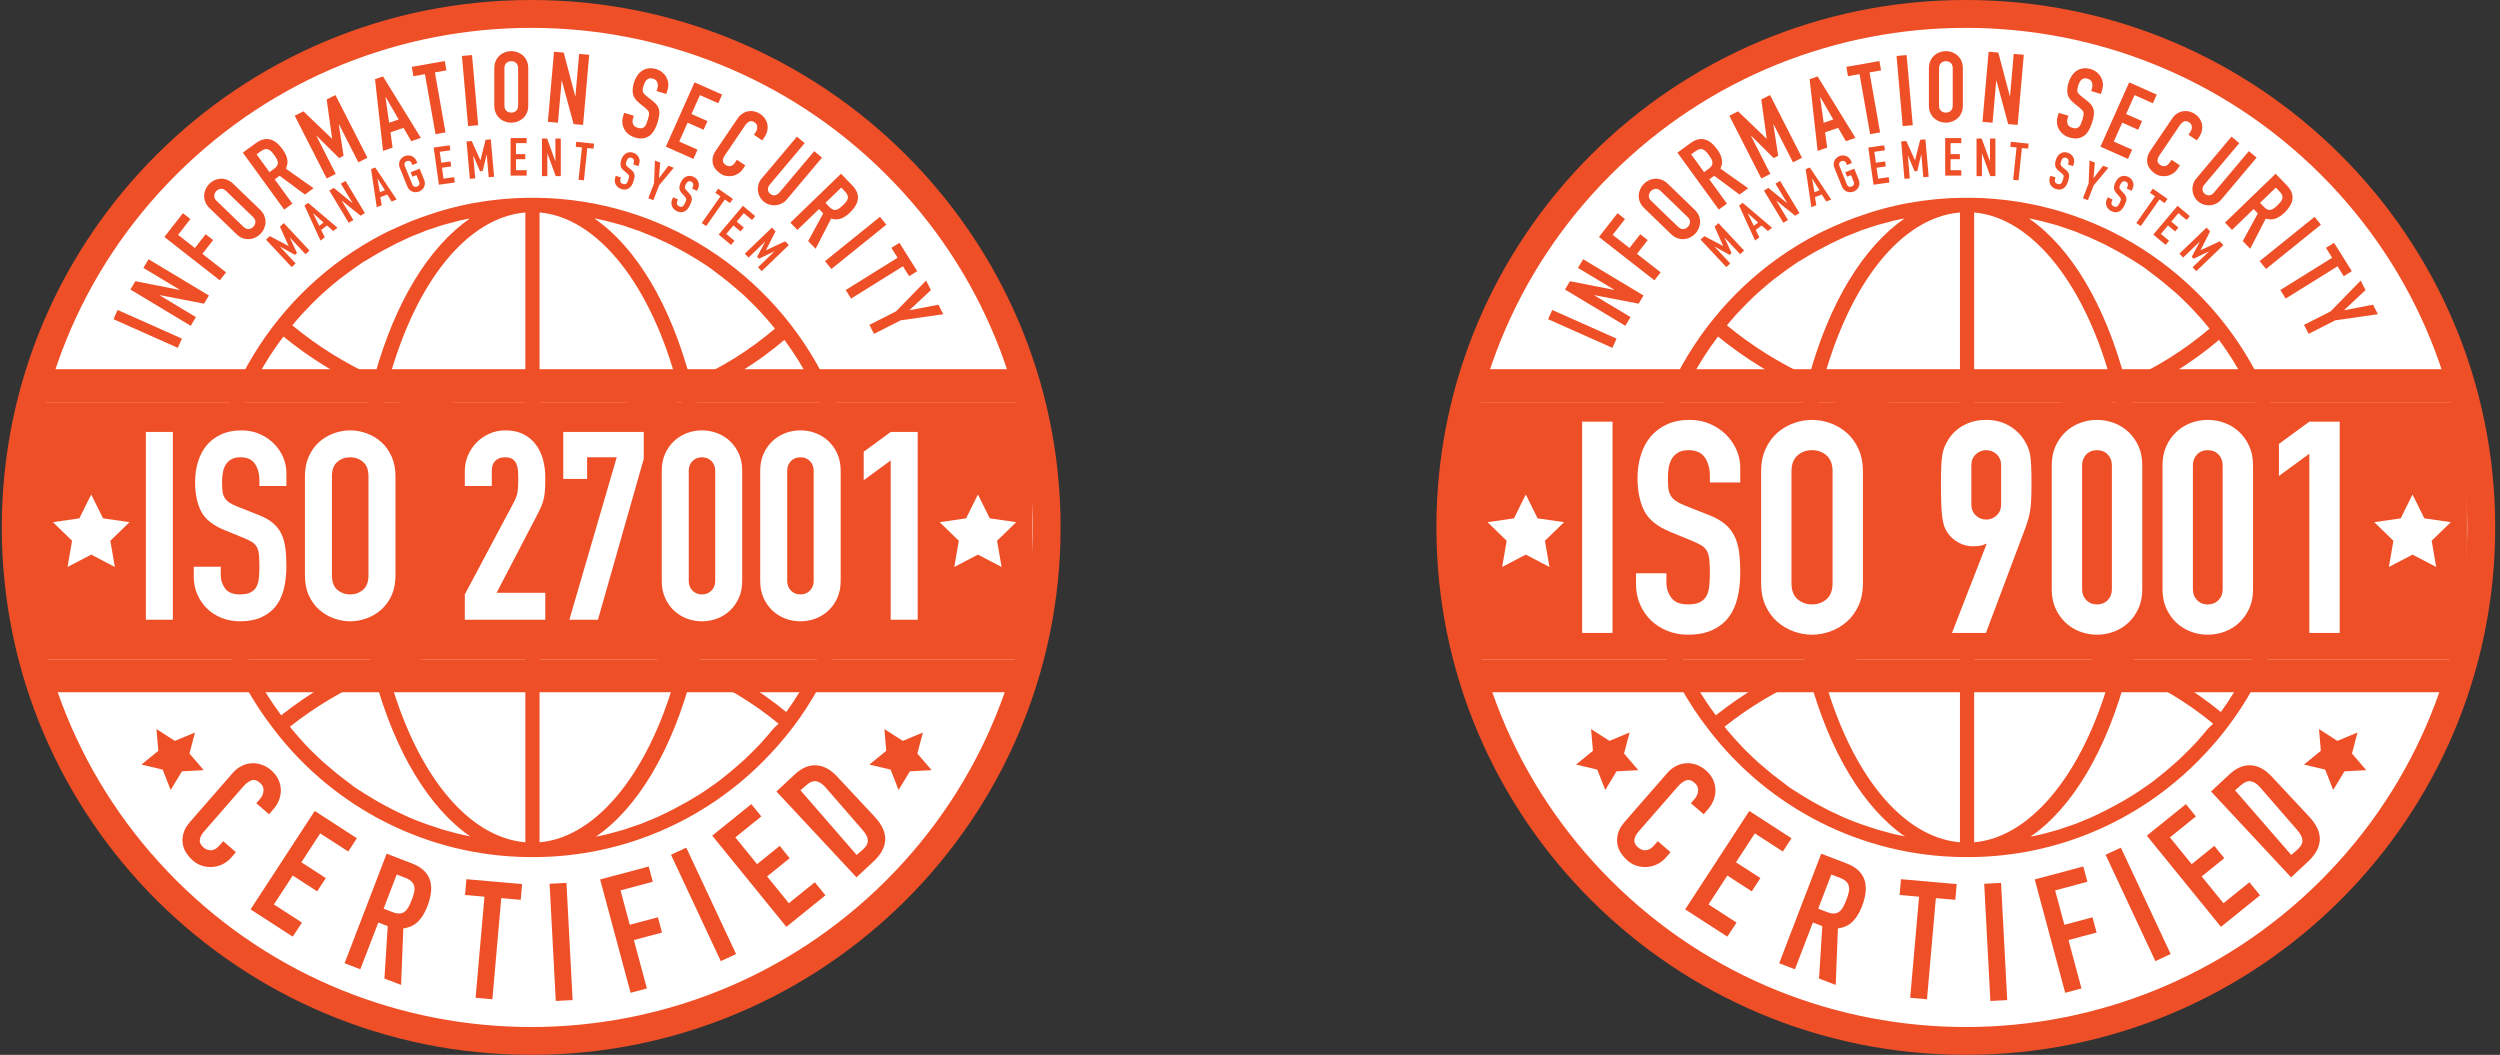
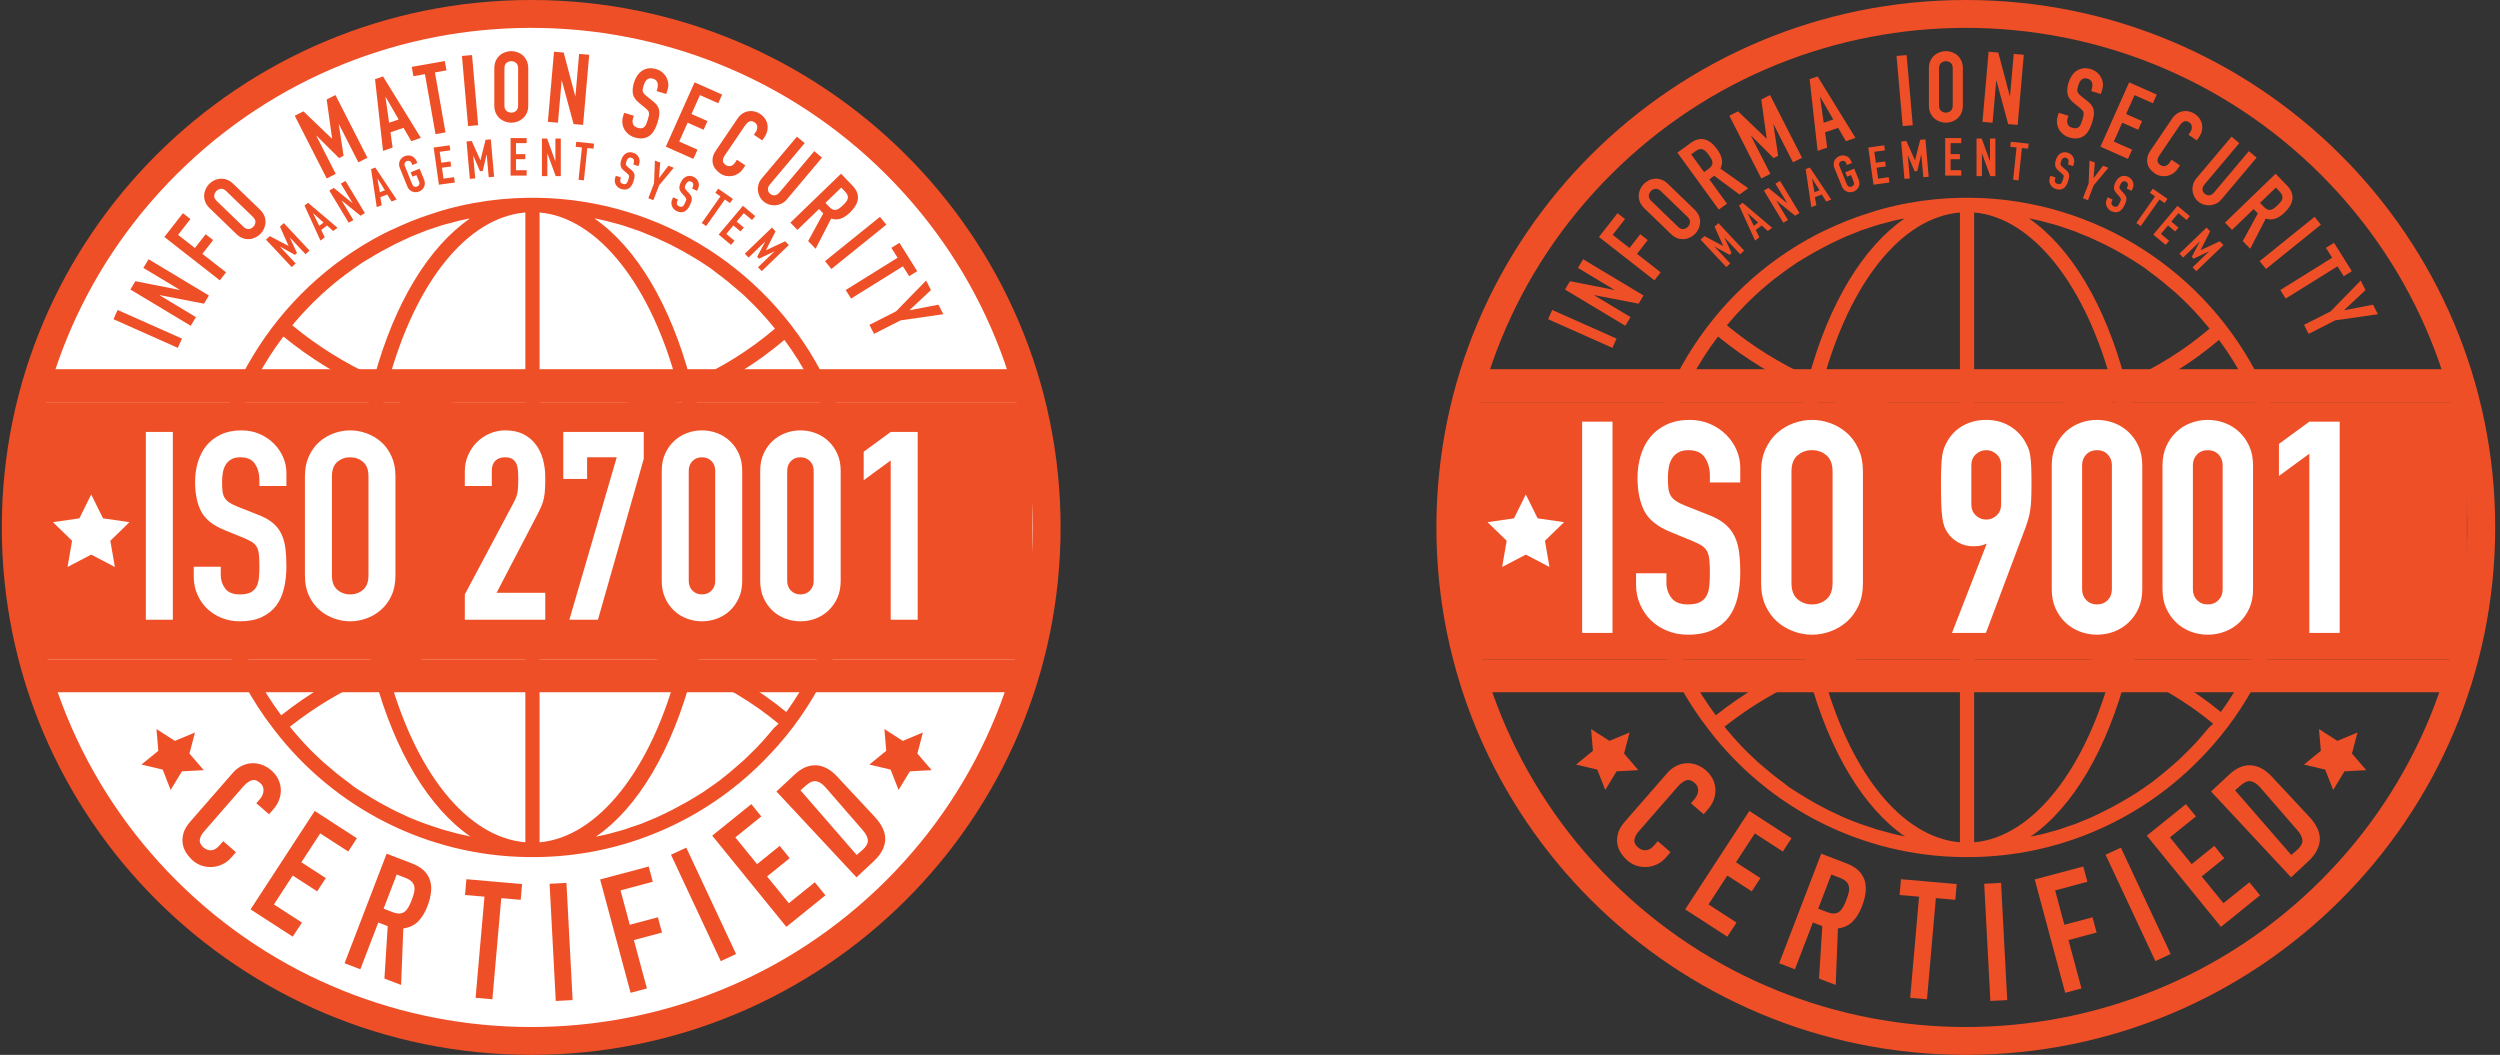
<svg xmlns="http://www.w3.org/2000/svg" width="237" height="100" viewBox="0 0 237 100" fill="none">
  <rect x="0" y="0" width="237" height="100" fill="#333333" stroke="none" />
  <g clip-path="url(#clip0_1_267)">
    <path d="M50.186 98.75C77.21 98.75 99.118 76.924 99.118 50C99.118 23.076 77.21 1.25 50.186 1.25C23.162 1.25 1.255 23.076 1.255 50C1.255 76.924 23.162 98.75 50.186 98.75Z" fill="white" />
    <path fill-rule="evenodd" clip-rule="evenodd" d="M26.004 69.198C31.765 76.701 40.615 81.14 50.031 81.25H50.935C58.961 81.155 66.634 77.908 72.318 72.201C73.35 71.172 74.31 70.074 75.192 68.913C82.281 59.524 83.517 46.915 78.388 36.311C73.26 25.707 62.639 18.916 50.928 18.75H50.051C48.33 18.771 46.613 18.937 44.918 19.246C44.5 19.321 44.082 19.409 43.663 19.504C42.827 19.694 42.004 19.912 41.195 20.183C40.783 20.312 40.385 20.448 39.98 20.591C39.306 20.836 38.631 21.101 38.011 21.386C37.836 21.466 37.667 21.542 37.504 21.616C37.088 21.803 36.703 21.976 36.311 22.181C25.958 27.539 19.449 38.277 19.447 50C19.421 56.961 21.732 63.727 26.004 69.198ZM73.364 69.022L72.844 69.64L72.251 70.319C72.179 70.395 72.108 70.471 72.036 70.548L72.036 70.548C71.927 70.665 71.818 70.782 71.704 70.897C71.516 71.087 71.286 71.318 71.077 71.522C71.03 71.568 70.985 71.612 70.941 71.655C70.79 71.802 70.655 71.935 70.504 72.072C70.308 72.249 70.065 72.466 69.829 72.663L69.236 73.173C69.006 73.356 68.777 73.539 68.561 73.716C68.345 73.893 68.156 74.042 67.947 74.192C67.738 74.341 67.468 74.531 67.225 74.701L66.585 75.136L65.836 75.598L65.161 75.999C64.905 76.141 64.649 76.284 64.386 76.42C64.261 76.484 64.155 76.542 64.053 76.598C63.94 76.66 63.832 76.719 63.711 76.78L62.915 77.174C62.84 77.209 62.765 77.246 62.691 77.282L62.689 77.282C62.536 77.356 62.385 77.43 62.24 77.493C62.025 77.588 61.694 77.724 61.418 77.833L60.743 78.111C60.532 78.188 60.32 78.256 60.106 78.325C60.033 78.349 59.96 78.373 59.886 78.397L59.212 78.635C59.011 78.696 58.806 78.751 58.601 78.805L58.481 78.838L58.411 78.857L58.328 78.879L57.613 79.076C57.424 79.122 57.238 79.159 57.051 79.198C56.931 79.222 56.81 79.247 56.689 79.273L56.493 79.314C60.46 76.597 63.752 71.087 65.66 63.73C68.605 64.933 71.352 66.577 73.809 68.607L73.364 69.022ZM65.897 62.357C69.018 63.622 71.932 65.356 74.537 67.5C78.075 62.604 80.036 56.733 80.156 50.679H67.246C67.214 54.609 66.762 58.525 65.897 62.357ZM80.156 49.321H67.246C67.224 45.334 66.772 41.361 65.897 37.473C68.962 36.156 71.815 34.386 74.362 32.221C78.022 37.17 80.049 43.151 80.156 49.321ZM56.617 20.755L56.547 20.741L56.352 20.713C60.298 23.438 63.576 28.859 65.492 36.135C68.378 34.878 71.064 33.2 73.465 31.155C73.414 31.091 73.372 31.043 73.327 30.99C73.27 30.924 73.208 30.851 73.114 30.734C72.956 30.536 72.809 30.368 72.63 30.162L72.595 30.122C72.399 29.898 72.19 29.667 72.008 29.477C71.948 29.415 71.888 29.351 71.829 29.288C71.706 29.158 71.582 29.027 71.455 28.899L70.834 28.295C70.645 28.111 70.457 27.928 70.261 27.758L69.586 27.188L68.986 26.685C68.82 26.544 68.63 26.399 68.459 26.268C68.408 26.229 68.358 26.191 68.311 26.155C68.233 26.094 68.153 26.036 68.072 25.977C67.944 25.884 67.815 25.79 67.691 25.686C67.52 25.543 67.325 25.409 67.127 25.273L67.016 25.197L66.342 24.762C66.14 24.632 65.938 24.512 65.733 24.389L65.606 24.314L64.932 23.92C64.776 23.831 64.618 23.747 64.461 23.664C64.365 23.614 64.27 23.563 64.177 23.512L63.502 23.159L62.713 22.792C62.504 22.69 62.301 22.595 62.038 22.48C61.908 22.422 61.759 22.365 61.616 22.31C61.472 22.255 61.334 22.201 61.229 22.154C61.02 22.058 60.831 21.984 60.554 21.882C60.406 21.827 60.232 21.77 60.072 21.718C59.933 21.673 59.805 21.631 59.711 21.596C59.509 21.522 59.32 21.454 59.036 21.366C58.867 21.312 58.672 21.262 58.493 21.215C58.374 21.184 58.261 21.155 58.166 21.128C57.93 21.06 57.755 21.012 57.458 20.938C57.184 20.869 56.898 20.811 56.617 20.755ZM51.151 20.143C56.675 20.618 61.762 27.031 64.264 36.658C60.115 38.298 55.696 39.137 51.239 39.13L51.151 39.13V20.143ZM51.239 40.489H51.151V49.321H65.897C65.867 45.507 65.43 41.709 64.595 37.989C60.334 39.645 55.806 40.493 51.239 40.489ZM51.151 50.679H65.897C65.871 54.443 65.451 58.194 64.642 61.868C60.347 60.292 55.81 59.494 51.239 59.511H51.151V50.679ZM51.239 60.87L51.151 60.869V79.85C56.709 79.368 61.809 72.908 64.298 63.193C60.116 61.644 55.694 60.857 51.239 60.87ZM44.406 79.253L44.33 79.237C44.05 79.181 43.766 79.124 43.488 79.056C43.189 78.982 43.028 78.935 42.823 78.875L42.814 78.872L41.943 78.635L41.228 78.397L41.128 78.365C40.884 78.287 40.635 78.208 40.392 78.118L39.684 77.853C39.594 77.817 39.504 77.782 39.414 77.746C39.234 77.675 39.054 77.604 38.874 77.527C38.604 77.412 38.409 77.317 38.2 77.215C38.112 77.172 38.005 77.123 37.891 77.071L37.89 77.071C37.734 76.999 37.565 76.922 37.417 76.848L36.743 76.495C36.649 76.444 36.554 76.393 36.459 76.343L36.458 76.342C36.3 76.259 36.142 76.176 35.987 76.087C35.738 75.944 35.542 75.829 35.313 75.693C35.083 75.557 34.82 75.401 34.577 75.245C34.506 75.199 34.44 75.155 34.376 75.113C34.222 75.011 34.079 74.917 33.903 74.817C33.653 74.674 33.431 74.497 33.228 74.327C33.109 74.228 32.988 74.139 32.865 74.05C32.78 73.988 32.694 73.926 32.608 73.859L31.933 73.336L31.34 72.833C31.117 72.643 30.901 72.459 30.665 72.262L30.105 71.739L29.478 71.135L28.931 70.564L28.345 69.918C28.169 69.722 27.994 69.518 27.825 69.314L27.481 68.893C29.933 66.956 32.63 65.356 35.502 64.137C37.437 71.284 40.696 76.624 44.601 79.307L44.406 79.253ZM36.756 63.607C39.319 73.213 44.264 79.375 49.802 79.85V60.89C45.334 61.064 40.926 61.982 36.756 63.607ZM49.802 59.545C45.225 59.707 40.707 60.625 36.426 62.262C35.554 58.456 35.102 54.565 35.077 50.659H49.802V59.545ZM35.056 49.355H49.802V40.448C45.226 40.269 40.715 39.3 36.466 37.581C35.558 41.44 35.085 45.389 35.056 49.355ZM49.802 20.143V39.09C45.337 38.898 40.939 37.928 36.803 36.223C39.38 26.712 44.304 20.611 49.802 20.143ZM28.567 29.844L28.041 30.448C27.962 30.537 27.886 30.629 27.812 30.72C27.778 30.761 27.744 30.802 27.71 30.842C30.083 32.8 32.7 34.435 35.495 35.706C37.431 28.662 40.669 23.397 44.534 20.727H44.446C44.339 20.749 44.231 20.771 44.122 20.793C43.934 20.83 43.746 20.867 43.562 20.91L42.854 21.101C42.76 21.125 42.664 21.15 42.569 21.174C42.379 21.222 42.188 21.27 42.004 21.325L41.289 21.556L40.473 21.827L39.798 22.099L39.009 22.412C38.793 22.507 38.564 22.616 38.335 22.724L37.593 23.071L36.918 23.424C36.668 23.553 36.419 23.682 36.176 23.818L35.502 24.205C35.407 24.261 35.315 24.317 35.224 24.374C35.081 24.462 34.939 24.55 34.786 24.633C34.537 24.769 34.328 24.905 34.112 25.061C33.995 25.146 33.874 25.228 33.752 25.312C33.648 25.383 33.543 25.455 33.437 25.53L32.81 25.992C32.574 26.162 32.345 26.338 32.136 26.501C31.926 26.664 31.744 26.814 31.528 26.997C31.312 27.181 31.083 27.378 30.888 27.548C30.77 27.65 30.654 27.757 30.538 27.865C30.462 27.936 30.385 28.007 30.308 28.077L29.7 28.662C29.594 28.765 29.493 28.871 29.391 28.979C29.312 29.062 29.232 29.147 29.147 29.232C28.952 29.429 28.756 29.633 28.567 29.844ZM26.867 31.902C29.408 33.974 32.212 35.694 35.205 37.018C34.239 41.047 33.737 45.175 33.707 49.321H20.796C20.948 43.016 23.073 36.92 26.867 31.902ZM35.157 62.792C34.224 58.822 33.738 54.759 33.707 50.679H20.796C20.918 56.868 22.968 62.862 26.658 67.812C29.25 65.756 32.11 64.067 35.157 62.792Z" fill="#EF4F27" />
    <path d="M97.863 38.125H2.509V62.5H97.863V38.125Z" fill="#EF4F27" />
    <path fill-rule="evenodd" clip-rule="evenodd" d="M100.544 50C100.544 22.382 78.079 0 50.358 0C22.636 0 0.171 22.382 0.171 50C0.171 77.618 22.636 100 50.358 100C78.079 100 100.544 77.618 100.544 50ZM16.749 16.516C35.305 -1.983 65.41 -1.983 83.978 16.516C102.534 35.004 102.534 64.996 83.978 83.496C65.41 101.983 35.305 101.983 16.749 83.496C-1.819 64.996 -1.819 35.004 16.749 16.516Z" fill="#EF4F27" />
    <path d="M97.407 35H3.935V38.125H97.407V35Z" fill="#EF4F27" />
    <path d="M97.407 62.5H3.935V65.625H97.407V62.5Z" fill="#EF4F27" />
    <path d="M8.646 46.875L9.767 49.139L12.275 49.502L10.46 51.263L10.889 53.75L8.646 52.576L6.404 53.75L6.832 51.263L5.019 49.502L7.525 49.139L8.646 46.875Z" fill="white" />
-     <path d="M92.709 46.875L93.829 49.139L96.337 49.502L94.522 51.263L94.951 53.75L92.709 52.576L90.466 53.75L90.895 51.263L89.081 49.502L91.588 49.139L92.709 46.875Z" fill="white" />
    <path d="M18.484 69.44L17.961 71.439L19.315 73.01L17.248 73.123L16.178 74.889L15.424 72.96L13.409 72.481L15.008 71.176L14.834 69.115L16.577 70.236L18.484 69.44Z" fill="#EF4F27" />
    <path d="M87.49 69.44L86.967 71.439L88.321 73.01L86.255 73.123L85.185 74.889L84.43 72.96L82.415 72.481L84.015 71.176L83.84 69.115L85.583 70.236L87.49 69.44Z" fill="#EF4F27" />
    <path fill-rule="evenodd" clip-rule="evenodd" d="M27.151 46.075H24.591V45.5C24.591 44.916 24.453 44.412 24.177 43.987C23.901 43.562 23.437 43.35 22.785 43.35C22.433 43.35 22.145 43.416 21.919 43.55C21.693 43.683 21.517 43.854 21.392 44.062C21.267 44.271 21.179 44.512 21.128 44.787C21.078 45.062 21.053 45.35 21.053 45.65C21.053 46 21.066 46.296 21.091 46.537C21.116 46.779 21.179 46.987 21.279 47.162C21.38 47.337 21.526 47.492 21.718 47.625C21.911 47.758 22.174 47.892 22.509 48.025L24.466 48.8C25.035 49.017 25.495 49.271 25.846 49.562C26.197 49.854 26.469 50.196 26.662 50.587C26.854 50.979 26.984 51.429 27.05 51.937C27.117 52.446 27.151 53.025 27.151 53.675C27.151 54.425 27.076 55.121 26.925 55.762C26.774 56.404 26.528 56.954 26.185 57.412C25.842 57.871 25.386 58.233 24.817 58.5C24.248 58.767 23.554 58.9 22.735 58.9C22.116 58.9 21.538 58.791 21.003 58.575C20.468 58.358 20.008 58.062 19.623 57.687C19.238 57.312 18.933 56.867 18.707 56.35C18.481 55.833 18.368 55.275 18.368 54.675V53.725H20.928V54.525C20.928 54.992 21.066 55.412 21.342 55.787C21.618 56.162 22.082 56.35 22.735 56.35C23.169 56.35 23.508 56.287 23.751 56.162C23.993 56.037 24.177 55.862 24.303 55.637C24.428 55.412 24.508 55.133 24.541 54.8C24.575 54.467 24.591 54.1 24.591 53.7C24.591 53.233 24.575 52.85 24.541 52.55C24.508 52.25 24.437 52.008 24.328 51.825C24.219 51.642 24.069 51.492 23.876 51.375C23.684 51.258 23.429 51.133 23.111 51L21.279 50.25C20.175 49.8 19.435 49.204 19.058 48.462C18.682 47.721 18.494 46.791 18.494 45.675C18.494 45.008 18.586 44.375 18.77 43.775C18.954 43.175 19.226 42.658 19.585 42.225C19.945 41.791 20.401 41.446 20.953 41.187C21.505 40.929 22.149 40.8 22.885 40.8C23.521 40.8 24.102 40.916 24.629 41.15C25.156 41.383 25.608 41.691 25.984 42.075C26.36 42.458 26.649 42.887 26.85 43.362C27.05 43.837 27.151 44.325 27.151 44.825V46.075ZM13.826 40.95H16.386V58.75H13.826V40.95ZM29.284 43.25C29.033 43.8 28.907 44.433 28.907 45.15V54.55C28.907 55.283 29.033 55.921 29.284 56.462C29.535 57.004 29.865 57.454 30.275 57.812C30.685 58.171 31.145 58.441 31.655 58.625C32.165 58.808 32.68 58.9 33.198 58.9C33.717 58.9 34.231 58.808 34.742 58.625C35.252 58.441 35.712 58.171 36.122 57.812C36.532 57.454 36.862 57.004 37.113 56.462C37.364 55.921 37.489 55.283 37.489 54.55V45.15C37.489 44.433 37.364 43.8 37.113 43.25C36.862 42.7 36.532 42.246 36.122 41.887C35.712 41.529 35.252 41.258 34.742 41.075C34.231 40.892 33.717 40.8 33.198 40.8C32.68 40.8 32.165 40.892 31.655 41.075C31.145 41.258 30.685 41.529 30.275 41.887C29.865 42.246 29.535 42.7 29.284 43.25ZM31.467 54.55C31.467 55.166 31.638 55.621 31.981 55.912C32.324 56.204 32.73 56.35 33.198 56.35C33.667 56.35 34.072 56.204 34.415 55.912C34.758 55.621 34.93 55.166 34.93 54.55V45.15C34.93 44.533 34.758 44.079 34.415 43.787C34.072 43.496 33.667 43.35 33.198 43.35C32.73 43.35 32.324 43.496 31.981 43.787C31.638 44.079 31.467 44.533 31.467 45.15V54.55ZM48.681 47.675L44.064 56.35V58.75H51.692V56.2H47.075L50.839 48.975C51.04 48.592 51.199 48.267 51.316 48C51.433 47.733 51.516 47.467 51.566 47.2C51.617 46.933 51.65 46.654 51.667 46.362C51.684 46.071 51.692 45.708 51.692 45.275C51.692 44.675 51.621 44.108 51.479 43.575C51.337 43.041 51.111 42.566 50.801 42.15C50.492 41.733 50.099 41.404 49.622 41.162C49.145 40.921 48.572 40.8 47.903 40.8C47.368 40.8 46.866 40.904 46.397 41.112C45.929 41.321 45.523 41.6 45.18 41.95C44.837 42.3 44.566 42.708 44.365 43.175C44.164 43.642 44.064 44.142 44.064 44.675V46.075H46.623V44.625C46.623 44.208 46.736 43.892 46.962 43.675C47.188 43.458 47.493 43.35 47.878 43.35C48.196 43.35 48.438 43.412 48.605 43.537C48.773 43.662 48.894 43.816 48.969 44C49.045 44.183 49.091 44.396 49.107 44.637C49.124 44.879 49.133 45.108 49.133 45.325C49.133 45.808 49.116 46.212 49.082 46.537C49.049 46.862 48.915 47.242 48.681 47.675ZM58.467 43.35H55.657V45.4H53.398V40.95H61.027V43.5L56.685 58.75H53.975L58.467 43.35ZM63.047 43.025C62.838 43.492 62.733 44.025 62.733 44.625V55.075C62.733 55.675 62.838 56.208 63.047 56.675C63.256 57.142 63.536 57.541 63.887 57.875C64.239 58.208 64.644 58.462 65.104 58.637C65.564 58.812 66.045 58.9 66.547 58.9C67.049 58.9 67.53 58.812 67.99 58.637C68.45 58.462 68.856 58.208 69.207 57.875C69.558 57.541 69.839 57.142 70.048 56.675C70.257 56.208 70.361 55.675 70.361 55.075V44.625C70.361 44.025 70.257 43.492 70.048 43.025C69.839 42.558 69.558 42.158 69.207 41.825C68.856 41.492 68.45 41.237 67.99 41.062C67.53 40.887 67.049 40.8 66.547 40.8C66.045 40.8 65.564 40.887 65.104 41.062C64.644 41.237 64.239 41.492 63.887 41.825C63.536 42.158 63.256 42.558 63.047 43.025ZM65.293 55.075C65.293 55.441 65.41 55.746 65.644 55.987C65.878 56.229 66.179 56.35 66.547 56.35C66.915 56.35 67.216 56.229 67.451 55.987C67.685 55.746 67.802 55.441 67.802 55.075V44.625C67.802 44.258 67.685 43.954 67.451 43.712C67.216 43.471 66.915 43.35 66.547 43.35C66.179 43.35 65.878 43.471 65.644 43.712C65.41 43.954 65.293 44.258 65.293 44.625V55.075ZM72.381 43.025C72.172 43.492 72.068 44.025 72.068 44.625V55.075C72.068 55.675 72.172 56.208 72.381 56.675C72.59 57.142 72.871 57.541 73.222 57.875C73.573 58.208 73.979 58.462 74.439 58.637C74.899 58.812 75.38 58.9 75.882 58.9C76.384 58.9 76.865 58.812 77.325 58.637C77.785 58.462 78.19 58.208 78.542 57.875C78.893 57.541 79.173 57.142 79.382 56.675C79.591 56.208 79.696 55.675 79.696 55.075V44.625C79.696 44.025 79.591 43.492 79.382 43.025C79.173 42.558 78.893 42.158 78.542 41.825C78.19 41.492 77.785 41.237 77.325 41.062C76.865 40.887 76.384 40.8 75.882 40.8C75.38 40.8 74.899 40.887 74.439 41.062C73.979 41.237 73.573 41.492 73.222 41.825C72.871 42.158 72.59 42.558 72.381 43.025ZM74.627 55.075C74.627 55.441 74.744 55.746 74.978 55.987C75.213 56.229 75.514 56.35 75.882 56.35C76.25 56.35 76.551 56.229 76.785 55.987C77.019 55.746 77.136 55.441 77.136 55.075V44.625C77.136 44.258 77.019 43.954 76.785 43.712C76.551 43.471 76.25 43.35 75.882 43.35C75.514 43.35 75.213 43.471 74.978 43.712C74.744 43.954 74.627 44.258 74.627 44.625V55.075ZM81.879 45.525L84.439 43.65V58.75H86.998V40.95H84.439L81.879 42.825V45.525Z" fill="white" />
    <path d="M15.58 22.466L17.341 20.212L18.05 20.766L16.88 22.264L18.476 23.511L19.496 22.206L20.205 22.76L19.185 24.065L21.431 25.819L20.84 26.576L15.58 22.466Z" fill="#EF4F27" />
    <path fill-rule="evenodd" clip-rule="evenodd" d="M19.46 19.143C19.543 19.354 19.681 19.553 19.875 19.739L22.41 22.188C22.608 22.379 22.813 22.511 23.024 22.585C23.236 22.658 23.443 22.686 23.647 22.669C23.85 22.652 24.043 22.598 24.226 22.508C24.408 22.418 24.567 22.303 24.702 22.164C24.837 22.024 24.946 21.861 25.029 21.676C25.113 21.49 25.16 21.296 25.17 21.092C25.18 20.888 25.145 20.681 25.064 20.473C24.983 20.264 24.844 20.064 24.646 19.873L22.11 17.424C21.917 17.238 21.713 17.107 21.5 17.031C21.286 16.955 21.078 16.926 20.874 16.943C20.671 16.961 20.478 17.014 20.295 17.104C20.113 17.194 19.954 17.309 19.819 17.449C19.684 17.588 19.575 17.751 19.491 17.937C19.408 18.122 19.361 18.317 19.351 18.52C19.341 18.724 19.377 18.932 19.46 19.143ZM23.579 21.714C23.411 21.73 23.244 21.658 23.077 21.497L20.542 19.049C20.375 18.888 20.297 18.724 20.308 18.555C20.319 18.387 20.385 18.239 20.507 18.113C20.629 17.986 20.774 17.915 20.942 17.899C21.11 17.882 21.277 17.954 21.444 18.115L23.979 20.563C24.146 20.724 24.224 20.889 24.213 21.057C24.202 21.226 24.136 21.373 24.014 21.499C23.892 21.626 23.747 21.697 23.579 21.714Z" fill="#EF4F27" />
-     <path fill-rule="evenodd" clip-rule="evenodd" d="M24.266 13.562L23.017 14.469L26.941 19.87L27.717 19.305L26.042 17L26.506 16.662L28.905 18.443L29.727 17.845L27.099 15.989C27.248 15.671 27.291 15.364 27.226 15.068C27.162 14.771 27.015 14.465 26.788 14.152C26.02 13.095 25.179 12.899 24.266 13.562ZM25.988 15.996L25.546 16.317L24.323 14.633L24.726 14.34C24.868 14.237 24.995 14.172 25.107 14.144C25.219 14.117 25.326 14.123 25.427 14.161C25.529 14.199 25.625 14.265 25.715 14.357C25.806 14.45 25.901 14.564 26 14.701C26.099 14.837 26.179 14.963 26.239 15.078C26.299 15.193 26.333 15.301 26.341 15.403C26.35 15.505 26.327 15.605 26.273 15.702C26.22 15.799 26.125 15.897 25.988 15.996Z" fill="#EF4F27" />
    <path d="M10.76 30.262L11.151 29.385L17.249 32.1L16.858 32.977L10.76 30.262Z" fill="#EF4F27" />
    <path d="M12.359 27.447L12.834 26.657L17.027 27.486L17.037 27.47L13.59 25.398L14.084 24.576L19.806 28.014L19.34 28.788L15.145 27.98L15.135 27.996L18.575 30.062L18.08 30.885L12.359 27.447Z" fill="#EF4F27" />
    <path d="M27.942 10.973L28.764 10.554L31.467 13.143L31.484 13.135L30.969 9.43L31.799 9.007L34.83 14.955L33.974 15.391L32.131 11.774L32.115 11.782L32.57 14.77L32.143 14.988L30.002 12.859L29.985 12.867L31.828 16.484L30.973 16.92L27.942 10.973Z" fill="#EF4F27" />
    <path fill-rule="evenodd" clip-rule="evenodd" d="M36.309 7.246L35.552 7.506L36.311 14.305L37.218 13.992L37.018 12.544L38.255 12.118L38.989 13.383L39.897 13.07L36.309 7.246ZM36.543 9.198L36.561 9.192L37.793 11.326L36.886 11.638L36.543 9.198Z" fill="#EF4F27" />
    <path d="M40.285 7.031L39.191 7.224L39.035 6.338L42.167 5.786L42.324 6.672L41.23 6.865L42.233 12.552L41.288 12.719L40.285 7.031Z" fill="#EF4F27" />
    <path d="M43.792 5.304L44.748 5.221L45.33 11.87L44.374 11.954L43.792 5.304Z" fill="#EF4F27" />
    <path fill-rule="evenodd" clip-rule="evenodd" d="M47.001 5.763C46.907 5.97 46.86 6.207 46.86 6.476V10.001C46.86 10.276 46.907 10.515 47.001 10.718C47.095 10.921 47.219 11.09 47.373 11.225C47.526 11.359 47.699 11.46 47.89 11.529C48.081 11.598 48.274 11.632 48.469 11.632C48.663 11.632 48.856 11.598 49.047 11.529C49.239 11.46 49.411 11.359 49.565 11.225C49.719 11.09 49.843 10.921 49.937 10.718C50.031 10.515 50.078 10.276 50.078 10.001V6.476C50.078 6.207 50.031 5.97 49.937 5.763C49.843 5.557 49.719 5.387 49.565 5.253C49.411 5.118 49.239 5.017 49.047 4.948C48.856 4.879 48.663 4.845 48.469 4.845C48.274 4.845 48.081 4.879 47.89 4.948C47.699 5.017 47.526 5.118 47.373 5.253C47.219 5.387 47.095 5.557 47.001 5.763ZM48.012 10.512C47.884 10.403 47.819 10.232 47.819 10.001V6.476C47.819 6.245 47.884 6.074 48.012 5.965C48.141 5.856 48.293 5.801 48.469 5.801C48.644 5.801 48.797 5.856 48.925 5.965C49.054 6.074 49.118 6.245 49.118 6.476V10.001C49.118 10.232 49.054 10.403 48.925 10.512C48.797 10.621 48.644 10.676 48.469 10.676C48.293 10.676 48.141 10.621 48.012 10.512Z" fill="#EF4F27" />
    <path d="M52.52 4.901L53.439 4.981L54.532 9.114L54.551 9.116L54.901 5.109L55.858 5.193L55.276 11.842L54.376 11.764L53.263 7.639L53.244 7.637L52.895 11.634L51.938 11.55L52.52 4.901Z" fill="#EF4F27" />
    <path fill-rule="evenodd" clip-rule="evenodd" d="M63.163 8.911L62.245 8.631L62.308 8.425C62.372 8.216 62.378 8.02 62.326 7.838C62.274 7.655 62.131 7.528 61.897 7.457C61.771 7.418 61.66 7.411 61.564 7.434C61.469 7.457 61.387 7.499 61.319 7.56C61.251 7.621 61.193 7.698 61.145 7.791C61.096 7.885 61.056 7.985 61.023 8.092C60.984 8.218 60.956 8.325 60.939 8.415C60.921 8.504 60.92 8.586 60.937 8.66C60.954 8.733 60.989 8.805 61.044 8.873C61.098 8.942 61.178 9.019 61.283 9.103L61.9 9.595C62.08 9.735 62.217 9.876 62.311 10.019C62.405 10.162 62.465 10.314 62.491 10.476C62.517 10.637 62.514 10.813 62.481 11.002C62.45 11.192 62.398 11.403 62.326 11.636C62.244 11.905 62.14 12.147 62.016 12.36C61.891 12.574 61.742 12.744 61.569 12.871C61.395 12.998 61.192 13.078 60.958 13.112C60.725 13.145 60.462 13.117 60.167 13.028C59.946 12.96 59.751 12.858 59.582 12.722C59.414 12.586 59.282 12.43 59.185 12.253C59.088 12.076 59.028 11.883 59.004 11.673C58.98 11.463 59.001 11.251 59.067 11.036L59.171 10.695L60.089 10.975L60.001 11.261C59.95 11.429 59.953 11.595 60.011 11.759C60.068 11.924 60.214 12.042 60.448 12.113C60.604 12.161 60.733 12.175 60.833 12.157C60.934 12.139 61.019 12.096 61.089 12.029C61.159 11.962 61.218 11.871 61.267 11.755C61.315 11.639 61.362 11.509 61.406 11.366C61.457 11.198 61.493 11.059 61.514 10.948C61.535 10.837 61.536 10.742 61.517 10.665C61.499 10.587 61.461 10.517 61.405 10.454C61.349 10.391 61.271 10.318 61.172 10.236L60.597 9.767C60.251 9.485 60.051 9.19 59.998 8.883C59.944 8.576 59.979 8.222 60.102 7.822C60.175 7.583 60.278 7.366 60.41 7.171C60.542 6.976 60.697 6.82 60.873 6.704C61.05 6.588 61.251 6.514 61.478 6.481C61.704 6.449 61.949 6.473 62.213 6.553C62.441 6.623 62.637 6.728 62.8 6.869C62.964 7.011 63.092 7.17 63.184 7.349C63.277 7.528 63.334 7.713 63.353 7.905C63.373 8.098 63.355 8.283 63.3 8.463L63.163 8.911ZM65.846 7.806L68.459 8.965L68.092 9.787L66.355 9.017L65.555 10.807L67.068 11.478L66.701 12.3L65.188 11.629L64.388 13.419L66.125 14.189L65.734 15.063L63.121 13.904L65.846 7.806ZM69.997 16.446C70.167 16.334 70.31 16.193 70.426 16.022L70.657 15.68L69.862 15.145L69.678 15.417C69.604 15.526 69.527 15.606 69.447 15.658C69.366 15.709 69.287 15.739 69.21 15.748C69.132 15.756 69.058 15.749 68.986 15.727C68.914 15.705 68.852 15.676 68.799 15.641C68.618 15.519 68.528 15.38 68.532 15.224C68.535 15.068 68.591 14.909 68.7 14.749L70.615 11.92C70.742 11.733 70.879 11.601 71.026 11.523C71.173 11.445 71.346 11.472 71.543 11.605C71.694 11.706 71.775 11.844 71.787 12.017C71.798 12.191 71.751 12.355 71.646 12.51L71.467 12.775L72.262 13.309L72.473 12.998C72.603 12.807 72.69 12.607 72.736 12.401C72.781 12.194 72.786 11.993 72.751 11.8C72.715 11.607 72.641 11.425 72.529 11.255C72.417 11.086 72.27 10.94 72.088 10.818C71.896 10.688 71.698 10.603 71.496 10.561C71.293 10.519 71.096 10.517 70.905 10.554C70.713 10.591 70.533 10.666 70.366 10.78C70.198 10.893 70.053 11.04 69.93 11.222L67.867 14.269C67.695 14.523 67.594 14.759 67.562 14.979C67.531 15.199 67.543 15.402 67.599 15.587C67.656 15.772 67.748 15.937 67.876 16.084C68.004 16.23 68.143 16.354 68.294 16.455C68.471 16.574 68.66 16.65 68.86 16.683C69.061 16.716 69.258 16.713 69.452 16.673C69.645 16.634 69.827 16.558 69.997 16.446ZM74.589 18.907C74.448 19.075 74.285 19.204 74.102 19.296C73.918 19.387 73.727 19.442 73.528 19.459C73.329 19.476 73.132 19.456 72.935 19.398C72.739 19.339 72.558 19.242 72.395 19.105C72.232 18.969 72.104 18.809 72.012 18.626C71.921 18.443 71.866 18.253 71.849 18.055C71.831 17.857 71.852 17.66 71.91 17.464C71.969 17.268 72.069 17.086 72.21 16.919L75.549 12.954L76.284 13.569L73.006 17.462C72.852 17.644 72.783 17.814 72.797 17.972C72.811 18.131 72.882 18.264 73.012 18.373C73.142 18.481 73.286 18.529 73.445 18.515C73.604 18.501 73.761 18.403 73.914 18.221L77.192 14.328L77.927 14.943L74.589 18.907ZM84.023 21.299L83.419 20.556L78.212 24.757L78.816 25.5L84.023 21.299ZM85.089 24.434L84.5 23.495L85.266 23.019L86.952 25.706L86.186 26.183L85.597 25.245L80.681 28.305L80.173 27.494L85.089 24.434ZM87.793 26.597L84.945 29.516L82.421 30.797L82.857 31.649L85.381 30.368L89.425 29.788L88.963 28.886L86.24 29.406L86.232 29.389L88.254 27.499L87.793 26.597Z" fill="#EF4F27" />
    <path fill-rule="evenodd" clip-rule="evenodd" d="M80.8 17.58L79.728 16.47L74.927 21.107L75.594 21.797L77.644 19.817L78.043 20.23L76.613 22.853L77.319 23.584L78.792 20.723C79.127 20.827 79.437 20.826 79.722 20.721C80.007 20.616 80.289 20.428 80.568 20.159C81.507 19.252 81.585 18.392 80.8 17.58ZM78.63 19.624L78.251 19.231L79.748 17.785L80.094 18.144C80.216 18.27 80.299 18.387 80.341 18.494C80.384 18.601 80.393 18.708 80.37 18.814C80.346 18.919 80.294 19.024 80.215 19.126C80.136 19.229 80.036 19.339 79.914 19.456C79.793 19.573 79.68 19.669 79.575 19.745C79.469 19.82 79.367 19.869 79.267 19.892C79.167 19.914 79.065 19.906 78.962 19.866C78.858 19.826 78.748 19.745 78.63 19.624Z" fill="#EF4F27" />
    <path fill-rule="evenodd" clip-rule="evenodd" d="M49.928 13.086H48.403V16.646H49.928V16.136H48.915V15.091H49.798V14.611H48.915V13.566H49.928V13.086ZM44.229 13.41L44.719 13.367L45.539 15.188L45.549 15.187L46.034 13.253L46.529 13.21L46.84 16.756L46.331 16.801L46.141 14.644L46.131 14.645L45.76 16.213L45.505 16.235L44.871 14.755L44.861 14.755L45.051 16.912L44.541 16.957L44.229 13.41ZM42.623 13.776L41.112 13.987L41.609 17.512L43.12 17.301L43.049 16.796L42.045 16.936L41.899 15.902L42.773 15.779L42.706 15.304L41.832 15.426L41.686 14.392L42.69 14.251L42.623 13.776ZM37.904 15.927C37.85 15.794 37.825 15.667 37.831 15.546C37.836 15.426 37.863 15.317 37.912 15.22C37.961 15.123 38.026 15.038 38.107 14.966C38.188 14.894 38.276 14.839 38.372 14.8C38.468 14.761 38.571 14.74 38.679 14.736C38.788 14.732 38.893 14.748 38.996 14.783C39.099 14.819 39.195 14.879 39.282 14.962C39.37 15.045 39.441 15.153 39.495 15.286L39.563 15.453L39.088 15.644L39.021 15.477C38.974 15.363 38.908 15.292 38.823 15.263C38.737 15.235 38.651 15.238 38.564 15.273C38.477 15.308 38.413 15.365 38.371 15.445C38.33 15.524 38.332 15.621 38.378 15.736L39.085 17.479C39.132 17.593 39.198 17.665 39.283 17.693C39.369 17.722 39.455 17.718 39.542 17.683C39.629 17.648 39.693 17.591 39.734 17.512C39.776 17.432 39.774 17.335 39.727 17.22L39.475 16.599L39.099 16.751L38.929 16.334L39.781 15.991L40.202 17.029C40.257 17.165 40.282 17.293 40.276 17.412C40.27 17.531 40.243 17.639 40.194 17.736C40.145 17.834 40.08 17.918 39.999 17.99C39.918 18.062 39.83 18.118 39.733 18.156C39.637 18.195 39.535 18.216 39.427 18.221C39.318 18.225 39.213 18.209 39.11 18.173C39.007 18.137 38.912 18.078 38.824 17.997C38.737 17.915 38.666 17.806 38.611 17.67L37.904 15.927ZM35.576 15.88L35.178 16.032L35.714 19.64L36.191 19.458L36.057 18.69L36.708 18.441L37.124 19.101L37.602 18.918L35.576 15.88ZM35.791 16.924L35.782 16.928L36.012 18.222L36.49 18.039L35.791 16.924ZM31.642 17.814L31.22 18.067L33.06 21.118L33.499 20.856L32.393 19.021L32.401 19.016L34.179 20.449L34.592 20.202L32.751 17.15L32.313 17.413L33.422 19.251L33.413 19.256L31.642 17.814ZM28.867 19.484L29.208 19.228L31.995 21.593L31.587 21.9L31.004 21.379L30.447 21.798L30.789 22.499L30.38 22.806L28.867 19.484ZM29.685 20.226L29.693 20.22L30.672 21.099L30.264 21.406L29.685 20.226ZM25.576 22.384L25.216 22.718L27.653 25.322L28.028 24.974L26.546 23.391L26.553 23.384L27.967 24.162L28.154 23.988L27.478 22.525L27.485 22.518L28.967 24.101L29.342 23.753L26.905 21.15L26.541 21.487L27.355 23.309L27.347 23.316L25.576 22.384ZM51.376 13.135H51.868L52.641 15.28H52.651V13.135H53.163V16.695H52.681L51.898 14.555H51.888V16.695H51.376V13.135ZM54.579 13.918L55.168 13.979L54.845 17.043L55.354 17.096L55.677 14.033L56.266 14.095L56.316 13.617L54.629 13.441L54.579 13.918ZM60.524 15.748L60.037 15.591L60.072 15.482C60.109 15.371 60.114 15.266 60.088 15.168C60.062 15.07 59.986 15.002 59.862 14.961C59.795 14.94 59.736 14.935 59.685 14.946C59.634 14.958 59.59 14.979 59.553 15.011C59.516 15.043 59.485 15.084 59.458 15.133C59.431 15.182 59.409 15.235 59.39 15.292C59.368 15.359 59.353 15.416 59.342 15.463C59.332 15.511 59.331 15.554 59.339 15.594C59.348 15.633 59.366 15.672 59.394 15.709C59.422 15.746 59.464 15.788 59.52 15.834L59.844 16.102C59.939 16.178 60.011 16.254 60.059 16.332C60.108 16.409 60.138 16.49 60.151 16.577C60.163 16.663 60.16 16.757 60.141 16.858C60.122 16.958 60.093 17.07 60.052 17.194C60.006 17.337 59.948 17.465 59.88 17.577C59.811 17.69 59.73 17.779 59.637 17.846C59.543 17.912 59.434 17.953 59.309 17.968C59.184 17.984 59.044 17.966 58.888 17.916C58.77 17.878 58.667 17.822 58.579 17.748C58.49 17.674 58.421 17.589 58.371 17.494C58.322 17.399 58.291 17.295 58.28 17.183C58.269 17.071 58.282 16.958 58.32 16.844L58.379 16.663L58.865 16.82L58.816 16.973C58.787 17.061 58.787 17.15 58.816 17.238C58.846 17.327 58.922 17.391 59.046 17.431C59.129 17.458 59.197 17.467 59.251 17.458C59.305 17.449 59.351 17.427 59.389 17.392C59.427 17.357 59.459 17.309 59.486 17.247C59.513 17.186 59.539 17.117 59.564 17.041C59.593 16.953 59.613 16.879 59.626 16.82C59.638 16.76 59.639 16.71 59.63 16.668C59.621 16.627 59.601 16.589 59.572 16.555C59.543 16.521 59.502 16.482 59.45 16.437L59.148 16.181C58.966 16.027 58.862 15.869 58.836 15.704C58.811 15.54 58.833 15.352 58.902 15.139C58.943 15.013 59 14.898 59.072 14.795C59.144 14.692 59.228 14.611 59.324 14.55C59.419 14.49 59.527 14.452 59.648 14.437C59.769 14.422 59.9 14.437 60.039 14.482C60.16 14.522 60.264 14.58 60.35 14.656C60.435 14.733 60.502 14.82 60.55 14.916C60.598 15.012 60.626 15.111 60.635 15.214C60.643 15.317 60.632 15.416 60.601 15.511L60.524 15.748ZM62.085 15.22L62.002 17.389L61.461 18.794L61.939 18.977L62.48 17.572L63.875 15.904L63.369 15.71L62.476 16.884L62.467 16.881L62.591 15.413L62.085 15.22ZM66.071 18.092L65.611 17.869L65.661 17.765C65.713 17.66 65.732 17.558 65.72 17.457C65.708 17.357 65.643 17.278 65.526 17.221C65.463 17.19 65.405 17.177 65.352 17.181C65.3 17.186 65.254 17.201 65.213 17.227C65.172 17.254 65.135 17.29 65.101 17.335C65.068 17.38 65.038 17.429 65.012 17.483C64.981 17.546 64.957 17.6 64.941 17.646C64.924 17.692 64.917 17.735 64.919 17.775C64.922 17.815 64.935 17.855 64.958 17.896C64.981 17.937 65.016 17.984 65.065 18.037L65.348 18.347C65.431 18.436 65.492 18.522 65.529 18.605C65.567 18.688 65.585 18.773 65.586 18.861C65.586 18.948 65.57 19.04 65.537 19.137C65.504 19.234 65.459 19.341 65.402 19.458C65.336 19.593 65.261 19.712 65.178 19.814C65.094 19.916 65.001 19.993 64.899 20.046C64.797 20.098 64.683 20.123 64.558 20.122C64.432 20.12 64.296 20.083 64.148 20.012C64.037 19.958 63.943 19.888 63.866 19.802C63.788 19.716 63.732 19.623 63.696 19.522C63.659 19.421 63.644 19.314 63.649 19.202C63.654 19.089 63.682 18.979 63.735 18.871L63.819 18.7L64.279 18.924L64.208 19.067C64.167 19.151 64.155 19.239 64.172 19.331C64.188 19.422 64.255 19.496 64.373 19.553C64.451 19.591 64.517 19.61 64.572 19.608C64.626 19.607 64.675 19.592 64.717 19.562C64.76 19.533 64.798 19.49 64.834 19.433C64.869 19.376 64.904 19.311 64.94 19.239C64.981 19.155 65.011 19.085 65.032 19.028C65.052 18.971 65.061 18.922 65.057 18.879C65.054 18.837 65.04 18.797 65.016 18.759C64.991 18.721 64.957 18.676 64.911 18.625L64.648 18.33C64.489 18.152 64.408 17.981 64.406 17.814C64.403 17.648 64.451 17.465 64.55 17.264C64.608 17.144 64.681 17.038 64.766 16.947C64.852 16.855 64.947 16.786 65.049 16.739C65.152 16.693 65.265 16.67 65.387 16.672C65.509 16.674 65.636 16.707 65.768 16.771C65.882 16.827 65.977 16.899 66.051 16.986C66.125 17.075 66.179 17.169 66.213 17.271C66.247 17.373 66.261 17.475 66.255 17.578C66.25 17.681 66.225 17.778 66.181 17.867L66.071 18.092ZM67.813 18.279L68.298 18.618L66.525 21.141L66.944 21.433L68.718 18.91L69.203 19.249L69.479 18.855L68.089 17.886L67.813 18.279ZM70.429 19.511L71.598 20.488L71.288 20.856L70.511 20.207L69.837 21.007L70.514 21.573L70.204 21.941L69.528 21.375L68.853 22.176L69.63 22.825L69.301 23.215L68.132 22.238L70.429 19.511ZM73.52 21.929L73.178 21.577L70.608 24.05L70.964 24.417L72.527 22.913L72.534 22.92L71.778 24.342L71.956 24.526L73.412 23.826L73.419 23.833L71.856 25.337L72.212 25.704L74.782 23.231L74.437 22.875L72.623 23.717L72.616 23.71L73.52 21.929Z" fill="#EF4F27" />
    <path fill-rule="evenodd" clip-rule="evenodd" d="M21.914 81.307C21.687 81.566 21.422 81.771 21.117 81.921C20.813 82.072 20.497 82.16 20.169 82.187C19.841 82.213 19.514 82.179 19.189 82.084C18.864 81.988 18.567 81.824 18.299 81.592C18.07 81.394 17.864 81.161 17.683 80.893C17.501 80.625 17.382 80.332 17.326 80.015C17.271 79.698 17.291 79.36 17.389 79.003C17.486 78.645 17.703 78.274 18.039 77.888L22.072 73.266C22.312 72.991 22.582 72.776 22.883 72.623C23.183 72.469 23.496 72.38 23.82 72.358C24.145 72.335 24.47 72.379 24.797 72.489C25.123 72.599 25.432 72.781 25.724 73.034C26 73.273 26.214 73.544 26.365 73.847C26.516 74.151 26.601 74.466 26.62 74.793C26.64 75.12 26.59 75.451 26.473 75.784C26.356 76.117 26.17 76.429 25.916 76.719L25.505 77.191L24.297 76.146L24.647 75.745C24.853 75.509 24.964 75.246 24.981 74.957C24.998 74.668 24.892 74.424 24.663 74.226C24.363 73.966 24.083 73.886 23.823 73.986C23.564 74.085 23.31 74.276 23.063 74.559L19.318 78.852C19.105 79.095 18.98 79.346 18.943 79.603C18.905 79.861 19.024 80.109 19.301 80.348C19.38 80.416 19.476 80.476 19.591 80.527C19.706 80.578 19.828 80.605 19.958 80.607C20.088 80.609 20.224 80.575 20.368 80.506C20.511 80.437 20.655 80.32 20.799 80.155L21.159 79.742L22.366 80.788L21.914 81.307ZM29.836 76.879L33.834 79.466L33.014 80.724L30.357 79.005L28.572 81.744L30.887 83.242L30.067 84.499L27.752 83.002L25.967 85.741L28.624 87.46L27.752 88.796L23.754 86.209L29.836 76.879ZM44.083 84.843L45.927 85.004L45.085 94.592L46.678 94.731L47.52 85.142L49.364 85.303L49.495 83.809L44.214 83.349L44.083 84.843ZM52.102 83.782L53.7 83.698L54.284 94.808L52.687 94.892L52.102 83.782ZM61.496 82.143L56.891 83.372L59.781 94.118L61.326 93.706L60.092 89.118L62.758 88.406L62.369 86.957L59.703 87.669L58.826 84.409L61.886 83.592L61.496 82.143ZM63.61 81.031L65.06 80.358L69.779 90.44L68.329 91.114L63.61 81.031ZM71.224 76.231L67.519 79.22L74.546 87.866L78.251 84.876L77.245 83.638L74.783 85.624L72.72 83.086L74.865 81.356L73.918 80.19L71.772 81.921L69.71 79.383L72.172 77.396L71.224 76.231Z" fill="#EF4F27" />
    <path fill-rule="evenodd" clip-rule="evenodd" d="M39.054 81.851L36.653 80.93L32.666 91.316L34.159 91.889L35.862 87.454L36.755 87.797L36.444 92.766L38.025 93.373L38.234 88.014C38.813 87.935 39.281 87.715 39.637 87.356C39.994 86.996 40.288 86.515 40.519 85.912C41.299 83.879 40.811 82.526 39.054 81.851ZM37.215 86.468L36.366 86.142L37.609 82.903L38.385 83.201C38.658 83.306 38.865 83.424 39.004 83.556C39.144 83.688 39.233 83.842 39.272 84.019C39.311 84.195 39.306 84.389 39.259 84.6C39.212 84.81 39.138 85.047 39.037 85.309C38.936 85.572 38.833 85.797 38.727 85.985C38.621 86.174 38.501 86.32 38.365 86.424C38.23 86.528 38.071 86.587 37.886 86.6C37.702 86.613 37.478 86.569 37.215 86.468Z" fill="#EF4F27" />
    <path fill-rule="evenodd" clip-rule="evenodd" d="M75.339 73.419L73.607 75.034L81.195 83.17L82.824 81.651C83.52 81.002 83.885 80.324 83.918 79.616C83.951 78.909 83.613 78.174 82.902 77.412L79.353 73.608C78.735 72.945 78.078 72.593 77.382 72.551C76.685 72.51 76.004 72.799 75.339 73.419ZM81.769 80.568L81.213 81.052L75.883 74.92L76.439 74.436C76.794 74.127 77.117 74.005 77.409 74.069C77.7 74.133 77.989 74.331 78.276 74.661L81.792 78.706C82.107 79.067 82.266 79.394 82.271 79.687C82.276 79.979 82.109 80.273 81.769 80.568Z" fill="#EF4F27" />
  </g>
  <g clip-path="url(#clip1_1_267)">
-     <path d="M186.186 98.75C213.211 98.75 235.118 76.924 235.118 50C235.118 23.076 213.211 1.25 186.186 1.25C159.162 1.25 137.255 23.076 137.255 50C137.255 76.924 159.162 98.75 186.186 98.75Z" fill="white" />
    <path fill-rule="evenodd" clip-rule="evenodd" d="M162.004 69.198C167.765 76.701 176.615 81.14 186.031 81.25H186.935C194.961 81.155 202.634 77.908 208.318 72.201C209.35 71.172 210.31 70.074 211.192 68.913C218.281 59.524 219.517 46.915 214.388 36.311C209.259 25.707 198.639 18.916 186.928 18.75H186.051C184.33 18.771 182.613 18.937 180.918 19.246C180.5 19.321 180.082 19.409 179.663 19.504C178.827 19.694 178.004 19.912 177.195 20.183C176.783 20.312 176.385 20.448 175.98 20.591C175.306 20.836 174.631 21.101 174.011 21.386C173.835 21.466 173.667 21.542 173.503 21.616C173.088 21.803 172.703 21.976 172.311 22.181C161.958 27.539 155.449 38.277 155.447 50C155.421 56.961 157.731 63.727 162.004 69.198ZM209.364 69.022L208.844 69.64L208.251 70.319C208.179 70.395 208.108 70.471 208.036 70.548L208.036 70.548C207.927 70.665 207.818 70.782 207.704 70.897C207.516 71.087 207.286 71.318 207.077 71.522C207.03 71.568 206.985 71.612 206.941 71.655C206.79 71.802 206.655 71.935 206.504 72.072C206.308 72.249 206.065 72.466 205.829 72.663L205.236 73.173C205.006 73.356 204.777 73.539 204.561 73.716C204.345 73.893 204.156 74.042 203.947 74.192C203.738 74.341 203.468 74.531 203.225 74.701L202.585 75.136L201.836 75.598L201.161 75.999C200.905 76.141 200.649 76.284 200.386 76.42C200.261 76.484 200.155 76.542 200.053 76.598C199.939 76.66 199.832 76.719 199.711 76.78L198.915 77.174C198.84 77.209 198.765 77.246 198.691 77.282L198.689 77.282C198.536 77.356 198.385 77.43 198.24 77.493C198.025 77.588 197.694 77.724 197.418 77.833L196.743 78.111C196.531 78.188 196.32 78.256 196.106 78.325C196.033 78.349 195.96 78.373 195.886 78.397L195.212 78.635C195.011 78.696 194.806 78.751 194.601 78.805L194.481 78.838L194.411 78.857L194.328 78.879L193.613 79.076C193.424 79.122 193.238 79.159 193.051 79.198C192.931 79.222 192.81 79.247 192.689 79.273L192.493 79.314C196.46 76.597 199.751 71.087 201.66 63.73C204.605 64.933 207.352 66.577 209.809 68.607L209.364 69.022ZM201.897 62.357C205.018 63.622 207.932 65.356 210.537 67.5C214.075 62.604 216.036 56.733 216.156 50.679H203.246C203.214 54.609 202.762 58.525 201.897 62.357ZM216.156 49.321H203.246C203.224 45.334 202.772 41.361 201.897 37.473C204.962 36.156 207.815 34.386 210.362 32.221C214.022 37.17 216.049 43.151 216.156 49.321ZM192.617 20.755L192.547 20.741L192.352 20.713C196.298 23.438 199.576 28.859 201.492 36.135C204.378 34.878 207.064 33.2 209.465 31.155C209.414 31.091 209.372 31.043 209.327 30.99C209.27 30.924 209.208 30.851 209.114 30.734C208.956 30.536 208.809 30.368 208.63 30.162L208.595 30.122C208.399 29.898 208.19 29.667 208.008 29.477C207.948 29.415 207.888 29.351 207.828 29.288C207.706 29.158 207.582 29.027 207.455 28.899L206.834 28.295C206.645 28.111 206.456 27.928 206.261 27.758L205.586 27.188L204.986 26.685C204.82 26.544 204.63 26.399 204.459 26.268C204.408 26.229 204.358 26.191 204.311 26.155C204.233 26.094 204.153 26.036 204.072 25.977C203.944 25.884 203.815 25.79 203.691 25.686C203.52 25.543 203.325 25.409 203.127 25.273L203.016 25.197L202.342 24.762C202.14 24.632 201.938 24.512 201.733 24.389L201.606 24.314L200.932 23.92C200.776 23.831 200.618 23.747 200.461 23.664C200.365 23.614 200.27 23.563 200.176 23.512L199.502 23.159L198.713 22.792C198.504 22.69 198.301 22.595 198.038 22.48C197.908 22.422 197.759 22.365 197.616 22.31C197.472 22.255 197.334 22.201 197.229 22.154C197.02 22.058 196.831 21.984 196.554 21.882C196.406 21.827 196.232 21.77 196.072 21.718C195.933 21.673 195.805 21.631 195.711 21.596C195.509 21.522 195.32 21.454 195.036 21.366C194.866 21.312 194.672 21.262 194.493 21.215C194.374 21.184 194.261 21.155 194.166 21.128C193.93 21.06 193.755 21.012 193.458 20.938C193.184 20.869 192.898 20.811 192.617 20.755ZM187.151 20.143C192.675 20.618 197.762 27.031 200.264 36.658C196.115 38.298 191.696 39.137 187.239 39.13L187.151 39.13V20.143ZM187.239 40.489H187.151V49.321H201.897C201.867 45.507 201.43 41.709 200.595 37.989C196.334 39.645 191.806 40.493 187.239 40.489ZM187.151 50.679H201.897C201.871 54.443 201.451 58.194 200.642 61.868C196.347 60.292 191.81 59.494 187.239 59.511H187.151V50.679ZM187.239 60.87L187.151 60.869V79.85C192.709 79.368 197.809 72.908 200.298 63.193C196.116 61.644 191.694 60.857 187.239 60.87ZM180.405 79.253L180.33 79.237C180.05 79.181 179.766 79.124 179.488 79.056C179.189 78.982 179.028 78.935 178.823 78.875L178.814 78.872L177.943 78.635L177.228 78.397L177.128 78.365C176.884 78.287 176.635 78.208 176.392 78.118L175.684 77.853C175.594 77.817 175.504 77.782 175.414 77.746C175.234 77.675 175.054 77.604 174.874 77.527C174.604 77.412 174.409 77.317 174.2 77.215C174.112 77.172 174.004 77.123 173.891 77.071L173.89 77.071C173.734 76.999 173.565 76.922 173.417 76.848L172.743 76.495C172.649 76.444 172.554 76.393 172.459 76.343L172.457 76.342C172.3 76.259 172.142 76.176 171.987 76.087C171.738 75.944 171.542 75.829 171.313 75.693C171.083 75.557 170.82 75.401 170.577 75.245C170.506 75.199 170.44 75.155 170.376 75.113C170.222 75.011 170.079 74.917 169.903 74.817C169.653 74.674 169.431 74.497 169.228 74.327C169.109 74.228 168.988 74.139 168.865 74.05C168.78 73.988 168.694 73.926 168.608 73.859L167.933 73.336L167.339 72.833C167.117 72.643 166.901 72.459 166.665 72.262L166.105 71.739L165.478 71.135L164.931 70.564L164.344 69.918C164.169 69.722 163.994 69.518 163.825 69.314L163.481 68.893C165.933 66.956 168.63 65.356 171.501 64.137C173.437 71.284 176.695 76.624 180.601 79.307L180.405 79.253ZM172.756 63.607C175.319 73.213 180.264 79.375 185.802 79.85V60.89C181.334 61.064 176.926 61.982 172.756 63.607ZM185.802 59.545C181.225 59.707 176.707 60.625 172.426 62.262C171.554 58.456 171.101 54.565 171.076 50.659H185.802V59.545ZM171.056 49.355H185.802V40.448C181.226 40.269 176.715 39.3 172.466 37.581C171.558 41.44 171.085 45.389 171.056 49.355ZM185.802 20.143V39.09C181.337 38.898 176.939 37.928 172.803 36.223C175.38 26.712 180.304 20.611 185.802 20.143ZM164.567 29.844L164.041 30.448C163.962 30.537 163.886 30.629 163.812 30.72C163.778 30.761 163.744 30.802 163.71 30.842C166.083 32.8 168.7 34.435 171.495 35.706C173.431 28.662 176.668 23.397 180.534 20.727H180.446C180.339 20.749 180.231 20.771 180.122 20.793C179.934 20.83 179.746 20.867 179.562 20.91L178.854 21.101C178.76 21.125 178.664 21.15 178.569 21.174C178.379 21.222 178.188 21.27 178.004 21.325L177.289 21.556L176.473 21.827L175.798 22.099L175.009 22.412C174.793 22.507 174.564 22.616 174.335 22.724L173.593 23.071L172.918 23.424C172.668 23.553 172.419 23.682 172.176 23.818L171.501 24.205C171.407 24.261 171.315 24.317 171.224 24.374C171.081 24.462 170.939 24.55 170.786 24.633C170.537 24.769 170.328 24.905 170.112 25.061C169.995 25.146 169.874 25.228 169.752 25.312C169.648 25.383 169.543 25.455 169.437 25.53L168.81 25.992C168.574 26.162 168.345 26.338 168.135 26.501C167.926 26.664 167.744 26.814 167.528 26.997C167.312 27.181 167.083 27.378 166.888 27.548C166.77 27.65 166.654 27.757 166.538 27.865C166.462 27.936 166.385 28.007 166.307 28.077L165.7 28.662C165.594 28.765 165.493 28.871 165.391 28.979C165.312 29.062 165.232 29.147 165.147 29.232C164.952 29.429 164.756 29.633 164.567 29.844ZM162.867 31.902C165.408 33.974 168.212 35.694 171.205 37.018C170.239 41.047 169.737 45.175 169.707 49.321H156.796C156.948 43.016 159.073 36.92 162.867 31.902ZM171.157 62.792C170.224 58.822 169.738 54.759 169.707 50.679H156.796C156.918 56.868 158.968 62.862 162.658 67.812C165.25 65.756 168.11 64.067 171.157 62.792Z" fill="#EF4F27" />
    <path d="M233.863 38.125H138.509V62.5H233.863V38.125Z" fill="#EF4F27" />
    <path fill-rule="evenodd" clip-rule="evenodd" d="M236.544 50C236.544 22.382 214.078 0 186.357 0C158.636 0 136.171 22.382 136.171 50C136.171 77.618 158.636 100 186.357 100C214.078 100 236.544 77.618 236.544 50ZM152.749 16.516C171.305 -1.983 201.41 -1.983 219.978 16.516C238.534 35.004 238.534 64.996 219.978 83.496C201.41 101.983 171.305 101.983 152.749 83.496C134.181 64.996 134.181 35.004 152.749 16.516Z" fill="#EF4F27" />
    <path d="M233.407 35H139.935V38.125H233.407V35Z" fill="#EF4F27" />
    <path d="M233.407 62.5H139.935V65.625H233.407V62.5Z" fill="#EF4F27" />
    <path d="M144.646 46.875L145.767 49.139L148.275 49.502L146.46 51.263L146.889 53.75L144.646 52.576L142.404 53.75L142.832 51.263L141.019 49.502L143.525 49.139L144.646 46.875Z" fill="white" />
-     <path d="M228.708 46.875L229.829 49.139L232.337 49.502L230.522 51.263L230.951 53.75L228.708 52.576L226.466 53.75L226.894 51.263L225.081 49.502L227.587 49.139L228.708 46.875Z" fill="white" />
    <path d="M154.484 69.44L153.961 71.439L155.315 73.01L153.249 73.123L152.179 74.889L151.424 72.96L149.409 72.481L151.009 71.176L150.834 69.115L152.577 70.236L154.484 69.44Z" fill="#EF4F27" />
    <path d="M223.49 69.44L222.967 71.439L224.321 73.01L222.255 73.123L221.185 74.889L220.43 72.96L218.415 72.481L220.015 71.176L219.84 69.115L221.583 70.236L223.49 69.44Z" fill="#EF4F27" />
    <path fill-rule="evenodd" clip-rule="evenodd" d="M164.976 45.74H162.097V45.094C162.097 44.437 161.942 43.87 161.631 43.392C161.321 42.914 160.798 42.675 160.064 42.675C159.669 42.675 159.345 42.75 159.09 42.9C158.836 43.05 158.639 43.242 158.498 43.477C158.357 43.711 158.258 43.983 158.201 44.292C158.145 44.601 158.117 44.925 158.117 45.262C158.117 45.656 158.131 45.989 158.159 46.261C158.187 46.533 158.258 46.767 158.371 46.964C158.484 47.161 158.648 47.334 158.865 47.484C159.081 47.634 159.377 47.784 159.754 47.934L161.956 48.806C162.596 49.05 163.113 49.336 163.508 49.664C163.904 49.992 164.209 50.377 164.426 50.817C164.642 51.258 164.788 51.764 164.863 52.336C164.939 52.908 164.976 53.559 164.976 54.291C164.976 55.134 164.892 55.917 164.722 56.639C164.553 57.361 164.275 57.98 163.89 58.495C163.504 59.011 162.991 59.419 162.351 59.719C161.711 60.019 160.93 60.169 160.008 60.169C159.312 60.169 158.662 60.047 158.06 59.803C157.458 59.559 156.94 59.226 156.507 58.805C156.075 58.383 155.731 57.881 155.477 57.3C155.223 56.719 155.096 56.091 155.096 55.416V54.347H157.975V55.247C157.975 55.772 158.131 56.245 158.441 56.667C158.752 57.089 159.274 57.3 160.008 57.3C160.497 57.3 160.878 57.23 161.151 57.089C161.424 56.948 161.631 56.752 161.772 56.498C161.913 56.245 162.003 55.931 162.041 55.556C162.078 55.181 162.097 54.769 162.097 54.319C162.097 53.794 162.078 53.362 162.041 53.025C162.003 52.687 161.923 52.416 161.801 52.209C161.678 52.003 161.509 51.834 161.292 51.703C161.076 51.572 160.789 51.431 160.431 51.281L158.371 50.437C157.129 49.931 156.296 49.261 155.872 48.426C155.449 47.592 155.237 46.547 155.237 45.291C155.237 44.541 155.341 43.828 155.548 43.153C155.755 42.478 156.06 41.897 156.465 41.409C156.87 40.922 157.383 40.533 158.004 40.242C158.625 39.952 159.349 39.806 160.177 39.806C160.892 39.806 161.546 39.937 162.139 40.2C162.732 40.462 163.24 40.809 163.664 41.24C164.087 41.672 164.412 42.154 164.638 42.689C164.863 43.223 164.976 43.772 164.976 44.334V45.74ZM149.986 39.975H152.866V60H149.986V39.975ZM167.376 42.562C167.094 43.181 166.952 43.894 166.952 44.7V55.275C166.952 56.1 167.094 56.817 167.376 57.426C167.658 58.036 168.03 58.542 168.491 58.945C168.952 59.348 169.47 59.653 170.044 59.859C170.618 60.066 171.196 60.169 171.78 60.169C172.363 60.169 172.942 60.066 173.516 59.859C174.09 59.653 174.607 59.348 175.069 58.945C175.53 58.542 175.901 58.036 176.184 57.426C176.466 56.817 176.607 56.1 176.607 55.275V44.7C176.607 43.894 176.466 43.181 176.184 42.562C175.901 41.944 175.53 41.433 175.069 41.03C174.607 40.627 174.09 40.322 173.516 40.115C172.942 39.909 172.363 39.806 171.78 39.806C171.196 39.806 170.618 39.909 170.044 40.115C169.47 40.322 168.952 40.627 168.491 41.03C168.03 41.433 167.658 41.944 167.376 42.562ZM169.832 55.275C169.832 55.969 170.025 56.48 170.411 56.808C170.796 57.136 171.253 57.3 171.78 57.3C172.307 57.3 172.763 57.136 173.149 56.808C173.535 56.48 173.728 55.969 173.728 55.275V44.7C173.728 44.006 173.535 43.495 173.149 43.167C172.763 42.839 172.307 42.675 171.78 42.675C171.253 42.675 170.796 42.839 170.411 43.167C170.025 43.495 169.832 44.006 169.832 44.7V55.275ZM187.828 51.717C188.026 51.67 188.172 51.609 188.266 51.534L188.322 51.59L185.048 60H188.266L192.049 49.931C192.143 49.669 192.223 49.42 192.289 49.186C192.355 48.952 192.411 48.689 192.458 48.398C192.505 48.108 192.538 47.761 192.557 47.358C192.576 46.955 192.585 46.444 192.585 45.825C192.585 45.169 192.576 44.63 192.557 44.208C192.538 43.786 192.505 43.43 192.458 43.139C192.411 42.848 192.341 42.6 192.246 42.394C192.152 42.187 192.039 41.972 191.908 41.747C191.531 41.147 191.033 40.673 190.411 40.327C189.79 39.98 189.085 39.806 188.294 39.806C187.504 39.806 186.793 39.975 186.163 40.312C185.532 40.65 185.029 41.128 184.653 41.747C184.521 41.972 184.413 42.187 184.328 42.394C184.243 42.6 184.177 42.848 184.13 43.139C184.083 43.43 184.05 43.786 184.032 44.208C184.013 44.63 184.003 45.169 184.003 45.825C184.003 46.612 184.013 47.264 184.032 47.78C184.05 48.295 184.083 48.722 184.13 49.059C184.177 49.397 184.239 49.673 184.314 49.889C184.389 50.105 184.493 50.306 184.624 50.494C184.869 50.869 185.208 51.178 185.641 51.422C186.073 51.666 186.544 51.787 187.052 51.787C187.372 51.787 187.631 51.764 187.828 51.717ZM186.883 47.822C186.883 48.253 187.024 48.6 187.306 48.862C187.588 49.125 187.918 49.256 188.294 49.256C188.671 49.256 189 49.125 189.282 48.862C189.565 48.6 189.706 48.253 189.706 47.822V44.109C189.706 43.678 189.565 43.331 189.282 43.069C189 42.806 188.671 42.675 188.294 42.675C187.918 42.675 187.588 42.806 187.306 43.069C187.024 43.331 186.883 43.678 186.883 44.109V47.822ZM194.858 42.309C194.622 42.834 194.505 43.434 194.505 44.109V55.866C194.505 56.541 194.622 57.141 194.858 57.666C195.093 58.191 195.408 58.64 195.803 59.015C196.199 59.391 196.655 59.676 197.173 59.873C197.69 60.07 198.231 60.169 198.796 60.169C199.36 60.169 199.901 60.07 200.419 59.873C200.936 59.676 201.393 59.391 201.788 59.015C202.183 58.64 202.499 58.191 202.734 57.666C202.969 57.141 203.087 56.541 203.087 55.866V44.109C203.087 43.434 202.969 42.834 202.734 42.309C202.499 41.784 202.183 41.334 201.788 40.959C201.393 40.584 200.936 40.298 200.419 40.102C199.901 39.905 199.36 39.806 198.796 39.806C198.231 39.806 197.69 39.905 197.173 40.102C196.655 40.298 196.199 40.584 195.803 40.959C195.408 41.334 195.093 41.784 194.858 42.309ZM197.384 55.866C197.384 56.278 197.516 56.62 197.779 56.892C198.043 57.164 198.382 57.3 198.796 57.3C199.21 57.3 199.549 57.164 199.812 56.892C200.075 56.62 200.207 56.278 200.207 55.866V44.109C200.207 43.697 200.075 43.355 199.812 43.083C199.549 42.811 199.21 42.675 198.796 42.675C198.382 42.675 198.043 42.811 197.779 43.083C197.516 43.355 197.384 43.697 197.384 44.109V55.866ZM205.359 42.309C205.124 42.834 205.006 43.434 205.006 44.109V55.866C205.006 56.541 205.124 57.141 205.359 57.666C205.594 58.191 205.91 58.64 206.305 59.015C206.7 59.391 207.156 59.676 207.674 59.873C208.192 60.07 208.733 60.169 209.297 60.169C209.862 60.169 210.403 60.07 210.92 59.873C211.438 59.676 211.894 59.391 212.29 59.015C212.685 58.64 213 58.191 213.235 57.666C213.471 57.141 213.588 56.541 213.588 55.866V44.109C213.588 43.434 213.471 42.834 213.235 42.309C213 41.784 212.685 41.334 212.29 40.959C211.894 40.584 211.438 40.298 210.92 40.102C210.403 39.905 209.862 39.806 209.297 39.806C208.733 39.806 208.192 39.905 207.674 40.102C207.156 40.298 206.7 40.584 206.305 40.959C205.91 41.334 205.594 41.784 205.359 42.309ZM207.886 55.866C207.886 56.278 208.017 56.62 208.281 56.892C208.544 57.164 208.883 57.3 209.297 57.3C209.711 57.3 210.05 57.164 210.313 56.892C210.577 56.62 210.709 56.278 210.709 55.866V44.109C210.709 43.697 210.577 43.355 210.313 43.083C210.05 42.811 209.711 42.675 209.297 42.675C208.883 42.675 208.544 42.811 208.281 43.083C208.017 43.355 207.886 43.697 207.886 44.109V55.866ZM216.044 45.122L218.924 43.012V60H221.803V39.975H218.924L216.044 42.084V45.122Z" fill="white" />
    <path d="M151.58 22.466L153.341 20.212L154.05 20.766L152.88 22.264L154.476 23.511L155.496 22.206L156.205 22.76L155.185 24.065L157.431 25.819L156.84 26.576L151.58 22.466Z" fill="#EF4F27" />
    <path fill-rule="evenodd" clip-rule="evenodd" d="M155.46 19.143C155.543 19.354 155.682 19.553 155.875 19.739L158.411 22.188C158.608 22.379 158.813 22.511 159.025 22.585C159.236 22.658 159.443 22.686 159.647 22.669C159.85 22.652 160.043 22.598 160.226 22.508C160.408 22.418 160.567 22.303 160.702 22.164C160.837 22.024 160.946 21.861 161.03 21.676C161.113 21.49 161.16 21.296 161.17 21.092C161.18 20.888 161.145 20.681 161.064 20.473C160.983 20.264 160.844 20.064 160.646 19.873L158.11 17.424C157.917 17.238 157.714 17.107 157.5 17.031C157.286 16.955 157.078 16.926 156.874 16.943C156.671 16.961 156.478 17.014 156.295 17.104C156.113 17.194 155.954 17.309 155.819 17.449C155.684 17.588 155.575 17.751 155.491 17.937C155.408 18.122 155.361 18.317 155.351 18.52C155.341 18.724 155.377 18.932 155.46 19.143ZM159.579 21.714C159.411 21.73 159.244 21.658 159.077 21.497L156.542 19.049C156.375 18.888 156.297 18.724 156.308 18.555C156.319 18.387 156.385 18.239 156.507 18.113C156.629 17.986 156.774 17.915 156.942 17.899C157.11 17.882 157.277 17.954 157.444 18.115L159.979 20.563C160.146 20.724 160.224 20.889 160.213 21.057C160.202 21.226 160.136 21.373 160.014 21.499C159.892 21.626 159.747 21.697 159.579 21.714Z" fill="#EF4F27" />
    <path fill-rule="evenodd" clip-rule="evenodd" d="M160.266 13.562L159.017 14.469L162.941 19.87L163.717 19.305L162.042 17L162.506 16.662L164.905 18.443L165.727 17.845L163.098 15.989C163.248 15.671 163.29 15.364 163.226 15.068C163.161 14.771 163.015 14.465 162.788 14.152C162.02 13.095 161.179 12.899 160.266 13.562ZM161.987 15.996L161.546 16.317L160.323 14.633L160.726 14.34C160.868 14.237 160.995 14.172 161.107 14.144C161.219 14.117 161.326 14.123 161.427 14.161C161.529 14.199 161.625 14.265 161.715 14.357C161.806 14.45 161.901 14.564 162 14.701C162.099 14.837 162.179 14.963 162.239 15.078C162.299 15.193 162.333 15.301 162.341 15.403C162.35 15.505 162.327 15.605 162.273 15.702C162.22 15.799 162.124 15.897 161.987 15.996Z" fill="#EF4F27" />
    <path d="M146.76 30.262L147.151 29.385L153.249 32.1L152.858 32.977L146.76 30.262Z" fill="#EF4F27" />
    <path d="M148.359 27.447L148.834 26.657L153.027 27.486L153.037 27.47L149.59 25.398L150.084 24.576L155.806 28.014L155.34 28.788L151.145 27.98L151.135 27.996L154.575 30.062L154.08 30.885L148.359 27.447Z" fill="#EF4F27" />
    <path d="M163.942 10.973L164.764 10.554L167.467 13.143L167.484 13.135L166.969 9.43L167.799 9.007L170.83 14.955L169.974 15.391L168.131 11.774L168.115 11.782L168.57 14.77L168.143 14.988L166.002 12.859L165.985 12.867L167.828 16.484L166.973 16.92L163.942 10.973Z" fill="#EF4F27" />
    <path fill-rule="evenodd" clip-rule="evenodd" d="M172.309 7.246L171.552 7.506L172.311 14.305L173.218 13.992L173.018 12.544L174.255 12.118L174.989 13.383L175.896 13.07L172.309 7.246ZM172.543 9.198L172.561 9.192L173.793 11.326L172.885 11.638L172.543 9.198Z" fill="#EF4F27" />
-     <path d="M176.285 7.031L175.191 7.224L175.035 6.338L178.167 5.786L178.324 6.672L177.23 6.865L178.233 12.552L177.288 12.719L176.285 7.031Z" fill="#EF4F27" />
    <path d="M179.792 5.304L180.748 5.221L181.33 11.87L180.374 11.954L179.792 5.304Z" fill="#EF4F27" />
    <path fill-rule="evenodd" clip-rule="evenodd" d="M183.001 5.763C182.907 5.97 182.86 6.207 182.86 6.476V10.001C182.86 10.276 182.907 10.515 183.001 10.718C183.095 10.921 183.219 11.09 183.373 11.225C183.526 11.359 183.699 11.46 183.89 11.529C184.082 11.598 184.275 11.632 184.469 11.632C184.663 11.632 184.856 11.598 185.048 11.529C185.239 11.46 185.412 11.359 185.565 11.225C185.719 11.09 185.843 10.921 185.937 10.718C186.031 10.515 186.078 10.276 186.078 10.001V6.476C186.078 6.207 186.031 5.97 185.937 5.763C185.843 5.557 185.719 5.387 185.565 5.253C185.412 5.118 185.239 5.017 185.048 4.948C184.856 4.879 184.663 4.845 184.469 4.845C184.275 4.845 184.082 4.879 183.89 4.948C183.699 5.017 183.526 5.118 183.373 5.253C183.219 5.387 183.095 5.557 183.001 5.763ZM184.013 10.512C183.884 10.403 183.82 10.232 183.82 10.001V6.476C183.82 6.245 183.884 6.074 184.013 5.965C184.141 5.856 184.293 5.801 184.469 5.801C184.645 5.801 184.797 5.856 184.925 5.965C185.054 6.074 185.118 6.245 185.118 6.476V10.001C185.118 10.232 185.054 10.403 184.925 10.512C184.797 10.621 184.645 10.676 184.469 10.676C184.293 10.676 184.141 10.621 184.013 10.512Z" fill="#EF4F27" />
    <path d="M188.52 4.901L189.439 4.981L190.532 9.114L190.55 9.116L190.901 5.109L191.857 5.193L191.275 11.842L190.375 11.764L189.263 7.639L189.244 7.637L188.894 11.634L187.938 11.55L188.52 4.901Z" fill="#EF4F27" />
    <path fill-rule="evenodd" clip-rule="evenodd" d="M199.163 8.911L198.245 8.631L198.308 8.425C198.372 8.216 198.378 8.02 198.326 7.838C198.274 7.655 198.131 7.528 197.897 7.457C197.771 7.418 197.66 7.411 197.564 7.434C197.469 7.457 197.387 7.499 197.319 7.56C197.251 7.621 197.193 7.698 197.145 7.791C197.096 7.885 197.056 7.985 197.023 8.092C196.984 8.218 196.956 8.325 196.939 8.415C196.921 8.504 196.921 8.586 196.937 8.66C196.954 8.733 196.99 8.805 197.044 8.873C197.098 8.942 197.178 9.019 197.283 9.103L197.9 9.595C198.08 9.735 198.217 9.876 198.311 10.019C198.405 10.162 198.465 10.314 198.491 10.476C198.517 10.637 198.514 10.813 198.482 11.002C198.45 11.192 198.398 11.403 198.326 11.636C198.244 11.905 198.14 12.147 198.016 12.36C197.891 12.574 197.742 12.744 197.569 12.871C197.395 12.998 197.192 13.078 196.958 13.112C196.725 13.145 196.462 13.117 196.168 13.028C195.946 12.96 195.751 12.858 195.582 12.722C195.414 12.586 195.282 12.43 195.185 12.253C195.088 12.076 195.028 11.883 195.004 11.673C194.98 11.463 195.001 11.251 195.067 11.036L195.171 10.695L196.089 10.975L196.001 11.261C195.95 11.429 195.953 11.595 196.011 11.759C196.068 11.924 196.214 12.042 196.448 12.113C196.604 12.161 196.733 12.175 196.833 12.157C196.934 12.139 197.019 12.096 197.089 12.029C197.159 11.962 197.218 11.871 197.267 11.755C197.315 11.639 197.362 11.509 197.406 11.366C197.457 11.198 197.493 11.059 197.514 10.948C197.535 10.837 197.536 10.742 197.518 10.665C197.499 10.587 197.461 10.517 197.405 10.454C197.349 10.391 197.271 10.318 197.172 10.236L196.598 9.767C196.251 9.485 196.051 9.19 195.998 8.883C195.945 8.576 195.979 8.222 196.102 7.822C196.176 7.583 196.278 7.366 196.41 7.171C196.542 6.976 196.697 6.82 196.873 6.704C197.05 6.588 197.251 6.514 197.478 6.481C197.704 6.449 197.949 6.473 198.213 6.553C198.441 6.623 198.637 6.728 198.8 6.869C198.964 7.011 199.092 7.17 199.184 7.349C199.277 7.528 199.334 7.713 199.353 7.905C199.373 8.098 199.355 8.283 199.3 8.463L199.163 8.911ZM201.846 7.806L204.459 8.965L204.092 9.787L202.355 9.017L201.556 10.807L203.068 11.478L202.701 12.3L201.188 11.629L200.388 13.419L202.125 14.189L201.734 15.063L199.121 13.904L201.846 7.806ZM205.997 16.446C206.167 16.334 206.31 16.193 206.426 16.022L206.658 15.68L205.862 15.145L205.678 15.417C205.604 15.526 205.527 15.606 205.447 15.658C205.366 15.709 205.288 15.739 205.21 15.748C205.133 15.756 205.058 15.749 204.986 15.727C204.914 15.705 204.852 15.676 204.8 15.641C204.618 15.519 204.528 15.38 204.532 15.224C204.535 15.068 204.591 14.909 204.7 14.749L206.615 11.92C206.742 11.733 206.879 11.601 207.026 11.523C207.173 11.445 207.346 11.472 207.544 11.605C207.694 11.706 207.775 11.844 207.787 12.017C207.798 12.191 207.751 12.355 207.646 12.51L207.467 12.775L208.262 13.309L208.473 12.998C208.603 12.807 208.69 12.607 208.736 12.401C208.781 12.194 208.786 11.993 208.751 11.8C208.715 11.607 208.642 11.425 208.529 11.255C208.417 11.086 208.27 10.94 208.088 10.818C207.896 10.688 207.698 10.603 207.496 10.561C207.293 10.519 207.096 10.517 206.905 10.554C206.713 10.591 206.533 10.666 206.366 10.78C206.198 10.893 206.053 11.04 205.93 11.222L203.867 14.269C203.696 14.523 203.594 14.759 203.562 14.979C203.531 15.199 203.543 15.402 203.599 15.587C203.656 15.772 203.748 15.937 203.876 16.084C204.004 16.23 204.143 16.354 204.294 16.455C204.471 16.574 204.66 16.65 204.86 16.683C205.061 16.716 205.258 16.713 205.452 16.673C205.645 16.634 205.827 16.558 205.997 16.446ZM210.589 18.907C210.448 19.075 210.285 19.204 210.102 19.296C209.918 19.387 209.727 19.442 209.528 19.459C209.329 19.476 209.132 19.456 208.935 19.398C208.739 19.339 208.559 19.242 208.395 19.105C208.232 18.969 208.104 18.809 208.012 18.626C207.921 18.443 207.866 18.253 207.849 18.055C207.831 17.857 207.852 17.66 207.91 17.464C207.969 17.268 208.069 17.086 208.21 16.919L211.549 12.954L212.284 13.569L209.006 17.462C208.852 17.644 208.783 17.814 208.797 17.972C208.811 18.131 208.882 18.264 209.012 18.373C209.142 18.481 209.286 18.529 209.445 18.515C209.604 18.501 209.761 18.403 209.914 18.221L213.192 14.328L213.927 14.943L210.589 18.907ZM220.023 21.299L219.419 20.556L214.212 24.757L214.816 25.5L220.023 21.299ZM221.089 24.434L220.5 23.495L221.266 23.019L222.952 25.706L222.186 26.183L221.597 25.245L216.682 28.305L216.173 27.494L221.089 24.434ZM223.793 26.597L220.945 29.516L218.421 30.797L218.857 31.649L221.381 30.368L225.425 29.788L224.963 28.886L222.24 29.406L222.232 29.389L224.254 27.499L223.793 26.597Z" fill="#EF4F27" />
    <path fill-rule="evenodd" clip-rule="evenodd" d="M216.8 17.58L215.728 16.47L210.927 21.107L211.594 21.797L213.644 19.817L214.042 20.23L212.613 22.853L213.319 23.584L214.792 20.723C215.127 20.827 215.437 20.826 215.722 20.721C216.007 20.616 216.289 20.428 216.568 20.159C217.507 19.252 217.585 18.392 216.8 17.58ZM214.63 19.624L214.251 19.231L215.748 17.785L216.094 18.144C216.216 18.27 216.299 18.387 216.341 18.494C216.384 18.601 216.393 18.708 216.369 18.814C216.346 18.919 216.294 19.024 216.215 19.126C216.136 19.229 216.036 19.339 215.914 19.456C215.793 19.573 215.68 19.669 215.574 19.745C215.469 19.82 215.367 19.869 215.267 19.892C215.167 19.914 215.065 19.906 214.961 19.866C214.858 19.826 214.747 19.745 214.63 19.624Z" fill="#EF4F27" />
    <path fill-rule="evenodd" clip-rule="evenodd" d="M185.929 13.086H184.403V16.646H185.929V16.136H184.915V15.091H185.798V14.611H184.915V13.566H185.929V13.086ZM180.229 13.41L180.719 13.367L181.539 15.188L181.549 15.187L182.034 13.253L182.529 13.21L182.84 16.756L182.331 16.801L182.141 14.644L182.131 14.645L181.76 16.213L181.505 16.235L180.871 14.755L180.861 14.755L181.051 16.912L180.541 16.957L180.229 13.41ZM178.623 13.776L177.112 13.987L177.609 17.512L179.12 17.301L179.049 16.796L178.045 16.936L177.899 15.902L178.774 15.779L178.707 15.304L177.832 15.426L177.686 14.392L178.69 14.251L178.623 13.776ZM173.904 15.927C173.85 15.794 173.826 15.667 173.831 15.546C173.836 15.426 173.863 15.317 173.912 15.22C173.961 15.123 174.026 15.038 174.107 14.966C174.188 14.894 174.276 14.839 174.372 14.8C174.469 14.761 174.571 14.74 174.679 14.736C174.788 14.732 174.893 14.748 174.996 14.783C175.099 14.819 175.195 14.879 175.283 14.962C175.37 15.045 175.441 15.153 175.495 15.286L175.563 15.453L175.088 15.644L175.021 15.477C174.974 15.363 174.908 15.292 174.823 15.263C174.737 15.235 174.651 15.238 174.564 15.273C174.477 15.308 174.413 15.365 174.371 15.445C174.33 15.524 174.332 15.621 174.378 15.736L175.085 17.479C175.132 17.593 175.198 17.665 175.283 17.693C175.369 17.722 175.455 17.718 175.542 17.683C175.629 17.648 175.693 17.591 175.735 17.512C175.776 17.432 175.774 17.335 175.728 17.22L175.476 16.599L175.099 16.751L174.929 16.334L175.781 15.991L176.202 17.029C176.257 17.165 176.282 17.293 176.276 17.412C176.27 17.531 176.243 17.639 176.194 17.736C176.145 17.834 176.08 17.918 175.999 17.99C175.918 18.062 175.83 18.118 175.734 18.156C175.637 18.195 175.535 18.216 175.427 18.221C175.318 18.225 175.213 18.209 175.11 18.173C175.007 18.137 174.912 18.078 174.824 17.997C174.737 17.915 174.666 17.806 174.611 17.67L173.904 15.927ZM171.576 15.88L171.178 16.032L171.714 19.64L172.191 19.458L172.057 18.69L172.708 18.441L173.124 19.101L173.602 18.918L171.576 15.88ZM171.791 16.924L171.782 16.928L172.012 18.222L172.49 18.039L171.791 16.924ZM167.642 17.814L167.22 18.067L169.06 21.118L169.499 20.856L168.393 19.021L168.401 19.016L170.179 20.449L170.592 20.202L168.751 17.15L168.313 17.413L169.422 19.251L169.413 19.256L167.642 17.814ZM164.867 19.484L165.208 19.228L167.995 21.593L167.587 21.9L167.004 21.379L166.447 21.798L166.789 22.499L166.38 22.806L164.867 19.484ZM165.685 20.226L165.693 20.22L166.672 21.099L166.264 21.406L165.685 20.226ZM161.576 22.384L161.216 22.718L163.653 25.322L164.028 24.974L162.546 23.391L162.553 23.384L163.967 24.162L164.155 23.988L163.478 22.525L163.485 22.518L164.967 24.101L165.342 23.753L162.905 21.15L162.541 21.487L163.355 23.309L163.347 23.316L161.576 22.384ZM187.376 13.135H187.868L188.641 15.28H188.651V13.135H189.163V16.695H188.681L187.898 14.555H187.888V16.695H187.376V13.135ZM190.579 13.918L191.168 13.979L190.845 17.043L191.354 17.096L191.677 14.033L192.266 14.095L192.316 13.617L190.629 13.441L190.579 13.918ZM196.524 15.748L196.037 15.591L196.073 15.482C196.109 15.371 196.114 15.266 196.088 15.168C196.062 15.07 195.986 15.002 195.862 14.961C195.795 14.94 195.736 14.935 195.685 14.946C195.634 14.958 195.59 14.979 195.553 15.011C195.516 15.043 195.485 15.084 195.458 15.133C195.432 15.182 195.409 15.235 195.39 15.292C195.369 15.359 195.353 15.416 195.342 15.463C195.332 15.511 195.331 15.554 195.339 15.594C195.348 15.633 195.366 15.672 195.394 15.709C195.423 15.746 195.464 15.788 195.52 15.834L195.844 16.102C195.939 16.178 196.011 16.254 196.059 16.332C196.108 16.409 196.138 16.49 196.151 16.577C196.163 16.663 196.16 16.757 196.141 16.858C196.122 16.958 196.093 17.07 196.052 17.194C196.006 17.337 195.948 17.465 195.88 17.577C195.811 17.69 195.73 17.779 195.637 17.846C195.543 17.912 195.434 17.953 195.309 17.968C195.184 17.984 195.044 17.966 194.888 17.916C194.77 17.878 194.667 17.822 194.579 17.748C194.491 17.674 194.421 17.589 194.372 17.494C194.322 17.399 194.291 17.295 194.28 17.183C194.269 17.071 194.283 16.958 194.32 16.844L194.379 16.663L194.866 16.82L194.816 16.973C194.787 17.061 194.787 17.15 194.816 17.238C194.846 17.327 194.922 17.391 195.046 17.431C195.129 17.458 195.197 17.467 195.251 17.458C195.305 17.449 195.351 17.427 195.389 17.392C195.427 17.357 195.459 17.309 195.486 17.247C195.513 17.186 195.539 17.117 195.564 17.041C195.593 16.953 195.613 16.879 195.626 16.82C195.638 16.76 195.639 16.71 195.63 16.668C195.621 16.627 195.601 16.589 195.572 16.555C195.543 16.521 195.502 16.482 195.45 16.437L195.148 16.181C194.966 16.027 194.862 15.869 194.836 15.704C194.811 15.54 194.833 15.352 194.902 15.139C194.943 15.013 195 14.898 195.072 14.795C195.144 14.692 195.228 14.611 195.324 14.55C195.419 14.49 195.527 14.452 195.648 14.437C195.769 14.422 195.9 14.437 196.04 14.482C196.161 14.522 196.264 14.58 196.35 14.656C196.435 14.733 196.502 14.82 196.55 14.916C196.598 15.012 196.626 15.111 196.635 15.214C196.643 15.317 196.632 15.416 196.601 15.511L196.524 15.748ZM198.085 15.22L198.002 17.389L197.461 18.794L197.939 18.977L198.48 17.572L199.875 15.904L199.369 15.71L198.476 16.884L198.467 16.881L198.591 15.413L198.085 15.22ZM202.071 18.092L201.611 17.869L201.661 17.765C201.713 17.66 201.732 17.558 201.72 17.457C201.708 17.357 201.643 17.278 201.526 17.221C201.463 17.19 201.405 17.177 201.352 17.181C201.3 17.186 201.254 17.201 201.213 17.227C201.172 17.254 201.135 17.29 201.101 17.335C201.068 17.38 201.038 17.429 201.012 17.483C200.981 17.546 200.957 17.6 200.941 17.646C200.924 17.692 200.917 17.735 200.92 17.775C200.922 17.815 200.935 17.855 200.958 17.896C200.981 17.937 201.016 17.984 201.065 18.037L201.348 18.347C201.431 18.436 201.492 18.522 201.529 18.605C201.567 18.688 201.586 18.773 201.586 18.861C201.586 18.948 201.57 19.04 201.537 19.137C201.504 19.234 201.459 19.341 201.402 19.458C201.336 19.593 201.261 19.712 201.178 19.814C201.094 19.916 201.001 19.993 200.899 20.046C200.797 20.098 200.684 20.123 200.558 20.122C200.432 20.12 200.296 20.083 200.148 20.012C200.037 19.958 199.943 19.888 199.866 19.802C199.788 19.716 199.732 19.623 199.696 19.522C199.659 19.421 199.644 19.314 199.649 19.202C199.654 19.089 199.682 18.979 199.735 18.871L199.819 18.7L200.279 18.924L200.208 19.067C200.167 19.151 200.155 19.239 200.172 19.331C200.188 19.422 200.255 19.496 200.373 19.553C200.451 19.591 200.517 19.61 200.572 19.608C200.626 19.607 200.675 19.592 200.717 19.562C200.76 19.533 200.798 19.49 200.834 19.433C200.869 19.376 200.904 19.311 200.94 19.239C200.981 19.155 201.011 19.085 201.032 19.028C201.052 18.971 201.061 18.922 201.057 18.879C201.054 18.837 201.04 18.797 201.016 18.759C200.991 18.721 200.957 18.676 200.911 18.625L200.648 18.33C200.489 18.152 200.408 17.981 200.406 17.814C200.404 17.648 200.451 17.465 200.55 17.264C200.608 17.144 200.681 17.038 200.767 16.947C200.852 16.855 200.947 16.786 201.05 16.739C201.152 16.693 201.265 16.67 201.387 16.672C201.509 16.674 201.636 16.707 201.768 16.771C201.882 16.827 201.977 16.899 202.051 16.986C202.125 17.075 202.179 17.169 202.213 17.271C202.247 17.373 202.261 17.475 202.255 17.578C202.25 17.681 202.225 17.778 202.181 17.867L202.071 18.092ZM203.813 18.279L204.298 18.618L202.525 21.141L202.944 21.433L204.718 18.91L205.203 19.249L205.479 18.855L204.089 17.886L203.813 18.279ZM206.429 19.511L207.598 20.488L207.288 20.856L206.511 20.207L205.837 21.007L206.514 21.573L206.204 21.941L205.528 21.375L204.853 22.176L205.63 22.825L205.301 23.215L204.132 22.238L206.429 19.511ZM209.52 21.929L209.179 21.577L206.608 24.05L206.964 24.417L208.527 22.913L208.534 22.92L207.778 24.342L207.956 24.526L209.412 23.826L209.419 23.833L207.856 25.337L208.212 25.704L210.782 23.231L210.437 22.875L208.623 23.717L208.616 23.71L209.52 21.929Z" fill="#EF4F27" />
    <path fill-rule="evenodd" clip-rule="evenodd" d="M157.914 81.307C157.687 81.566 157.422 81.771 157.118 81.921C156.813 82.072 156.497 82.16 156.169 82.187C155.841 82.213 155.514 82.179 155.189 82.084C154.864 81.988 154.567 81.824 154.299 81.592C154.07 81.394 153.864 81.161 153.683 80.893C153.501 80.625 153.382 80.332 153.326 80.015C153.271 79.698 153.291 79.36 153.389 79.003C153.486 78.645 153.703 78.274 154.039 77.888L158.072 73.266C158.312 72.991 158.582 72.776 158.883 72.623C159.183 72.469 159.496 72.38 159.82 72.358C160.145 72.335 160.47 72.379 160.797 72.489C161.123 72.599 161.432 72.781 161.724 73.034C162 73.273 162.214 73.544 162.365 73.847C162.516 74.151 162.601 74.466 162.62 74.793C162.64 75.12 162.59 75.451 162.473 75.784C162.356 76.117 162.17 76.429 161.916 76.719L161.505 77.191L160.297 76.146L160.647 75.745C160.853 75.509 160.964 75.246 160.981 74.957C160.998 74.668 160.892 74.424 160.663 74.226C160.363 73.966 160.083 73.886 159.823 73.986C159.564 74.085 159.31 74.276 159.063 74.559L155.318 78.852C155.105 79.095 154.98 79.346 154.943 79.603C154.905 79.861 155.025 80.109 155.301 80.348C155.38 80.416 155.476 80.476 155.591 80.527C155.706 80.578 155.828 80.605 155.958 80.607C156.088 80.609 156.225 80.575 156.368 80.506C156.511 80.437 156.655 80.32 156.799 80.155L157.159 79.742L158.366 80.788L157.914 81.307ZM165.836 76.879L169.834 79.466L169.014 80.724L166.357 79.005L164.572 81.744L166.887 83.242L166.067 84.499L163.752 83.002L161.967 85.741L164.624 87.46L163.752 88.796L159.754 86.209L165.836 76.879ZM180.083 84.843L181.927 85.004L181.085 94.592L182.678 94.731L183.52 85.142L185.364 85.303L185.495 83.809L180.214 83.349L180.083 84.843ZM188.102 83.782L189.7 83.698L190.284 94.808L188.687 94.892L188.102 83.782ZM197.496 82.143L192.891 83.372L195.781 94.118L197.326 93.706L196.092 89.118L198.759 88.406L198.369 86.957L195.703 87.669L194.826 84.409L197.886 83.592L197.496 82.143ZM199.61 81.031L201.06 80.358L205.779 90.44L204.329 91.114L199.61 81.031ZM207.224 76.231L203.519 79.22L210.546 87.866L214.251 84.876L213.245 83.638L210.783 85.624L208.72 83.086L210.865 81.356L209.918 80.19L207.772 81.921L205.71 79.383L208.172 77.396L207.224 76.231Z" fill="#EF4F27" />
    <path fill-rule="evenodd" clip-rule="evenodd" d="M175.054 81.851L172.653 80.93L168.666 91.316L170.159 91.889L171.862 87.454L172.755 87.797L172.444 92.766L174.025 93.373L174.234 88.014C174.813 87.935 175.281 87.715 175.637 87.356C175.994 86.996 176.288 86.515 176.519 85.912C177.299 83.879 176.811 82.526 175.054 81.851ZM173.215 86.468L172.366 86.142L173.609 82.903L174.385 83.201C174.658 83.306 174.865 83.424 175.004 83.556C175.144 83.688 175.233 83.842 175.272 84.019C175.311 84.195 175.306 84.389 175.259 84.6C175.212 84.81 175.138 85.047 175.037 85.309C174.936 85.572 174.833 85.797 174.727 85.985C174.621 86.174 174.501 86.32 174.366 86.424C174.23 86.528 174.071 86.587 173.886 86.6C173.702 86.613 173.478 86.569 173.215 86.468Z" fill="#EF4F27" />
    <path fill-rule="evenodd" clip-rule="evenodd" d="M211.339 73.419L209.607 75.034L217.195 83.17L218.824 81.651C219.52 81.002 219.884 80.324 219.918 79.616C219.951 78.909 219.613 78.174 218.902 77.412L215.353 73.608C214.735 72.945 214.078 72.593 213.381 72.551C212.685 72.51 212.004 72.799 211.339 73.419ZM217.769 80.568L217.213 81.052L211.883 74.92L212.439 74.436C212.794 74.127 213.117 74.005 213.409 74.069C213.7 74.133 213.989 74.331 214.276 74.661L217.792 78.706C218.107 79.067 218.266 79.394 218.271 79.687C218.276 79.979 218.109 80.273 217.769 80.568Z" fill="#EF4F27" />
  </g>
  <defs>
    <clipPath id="clip0_1_267">
      <rect width="101" height="100" fill="white" />
    </clipPath>
    <clipPath id="clip1_1_267">
      <rect width="101" height="100" fill="white" transform="translate(136)" />
    </clipPath>
  </defs>
</svg>